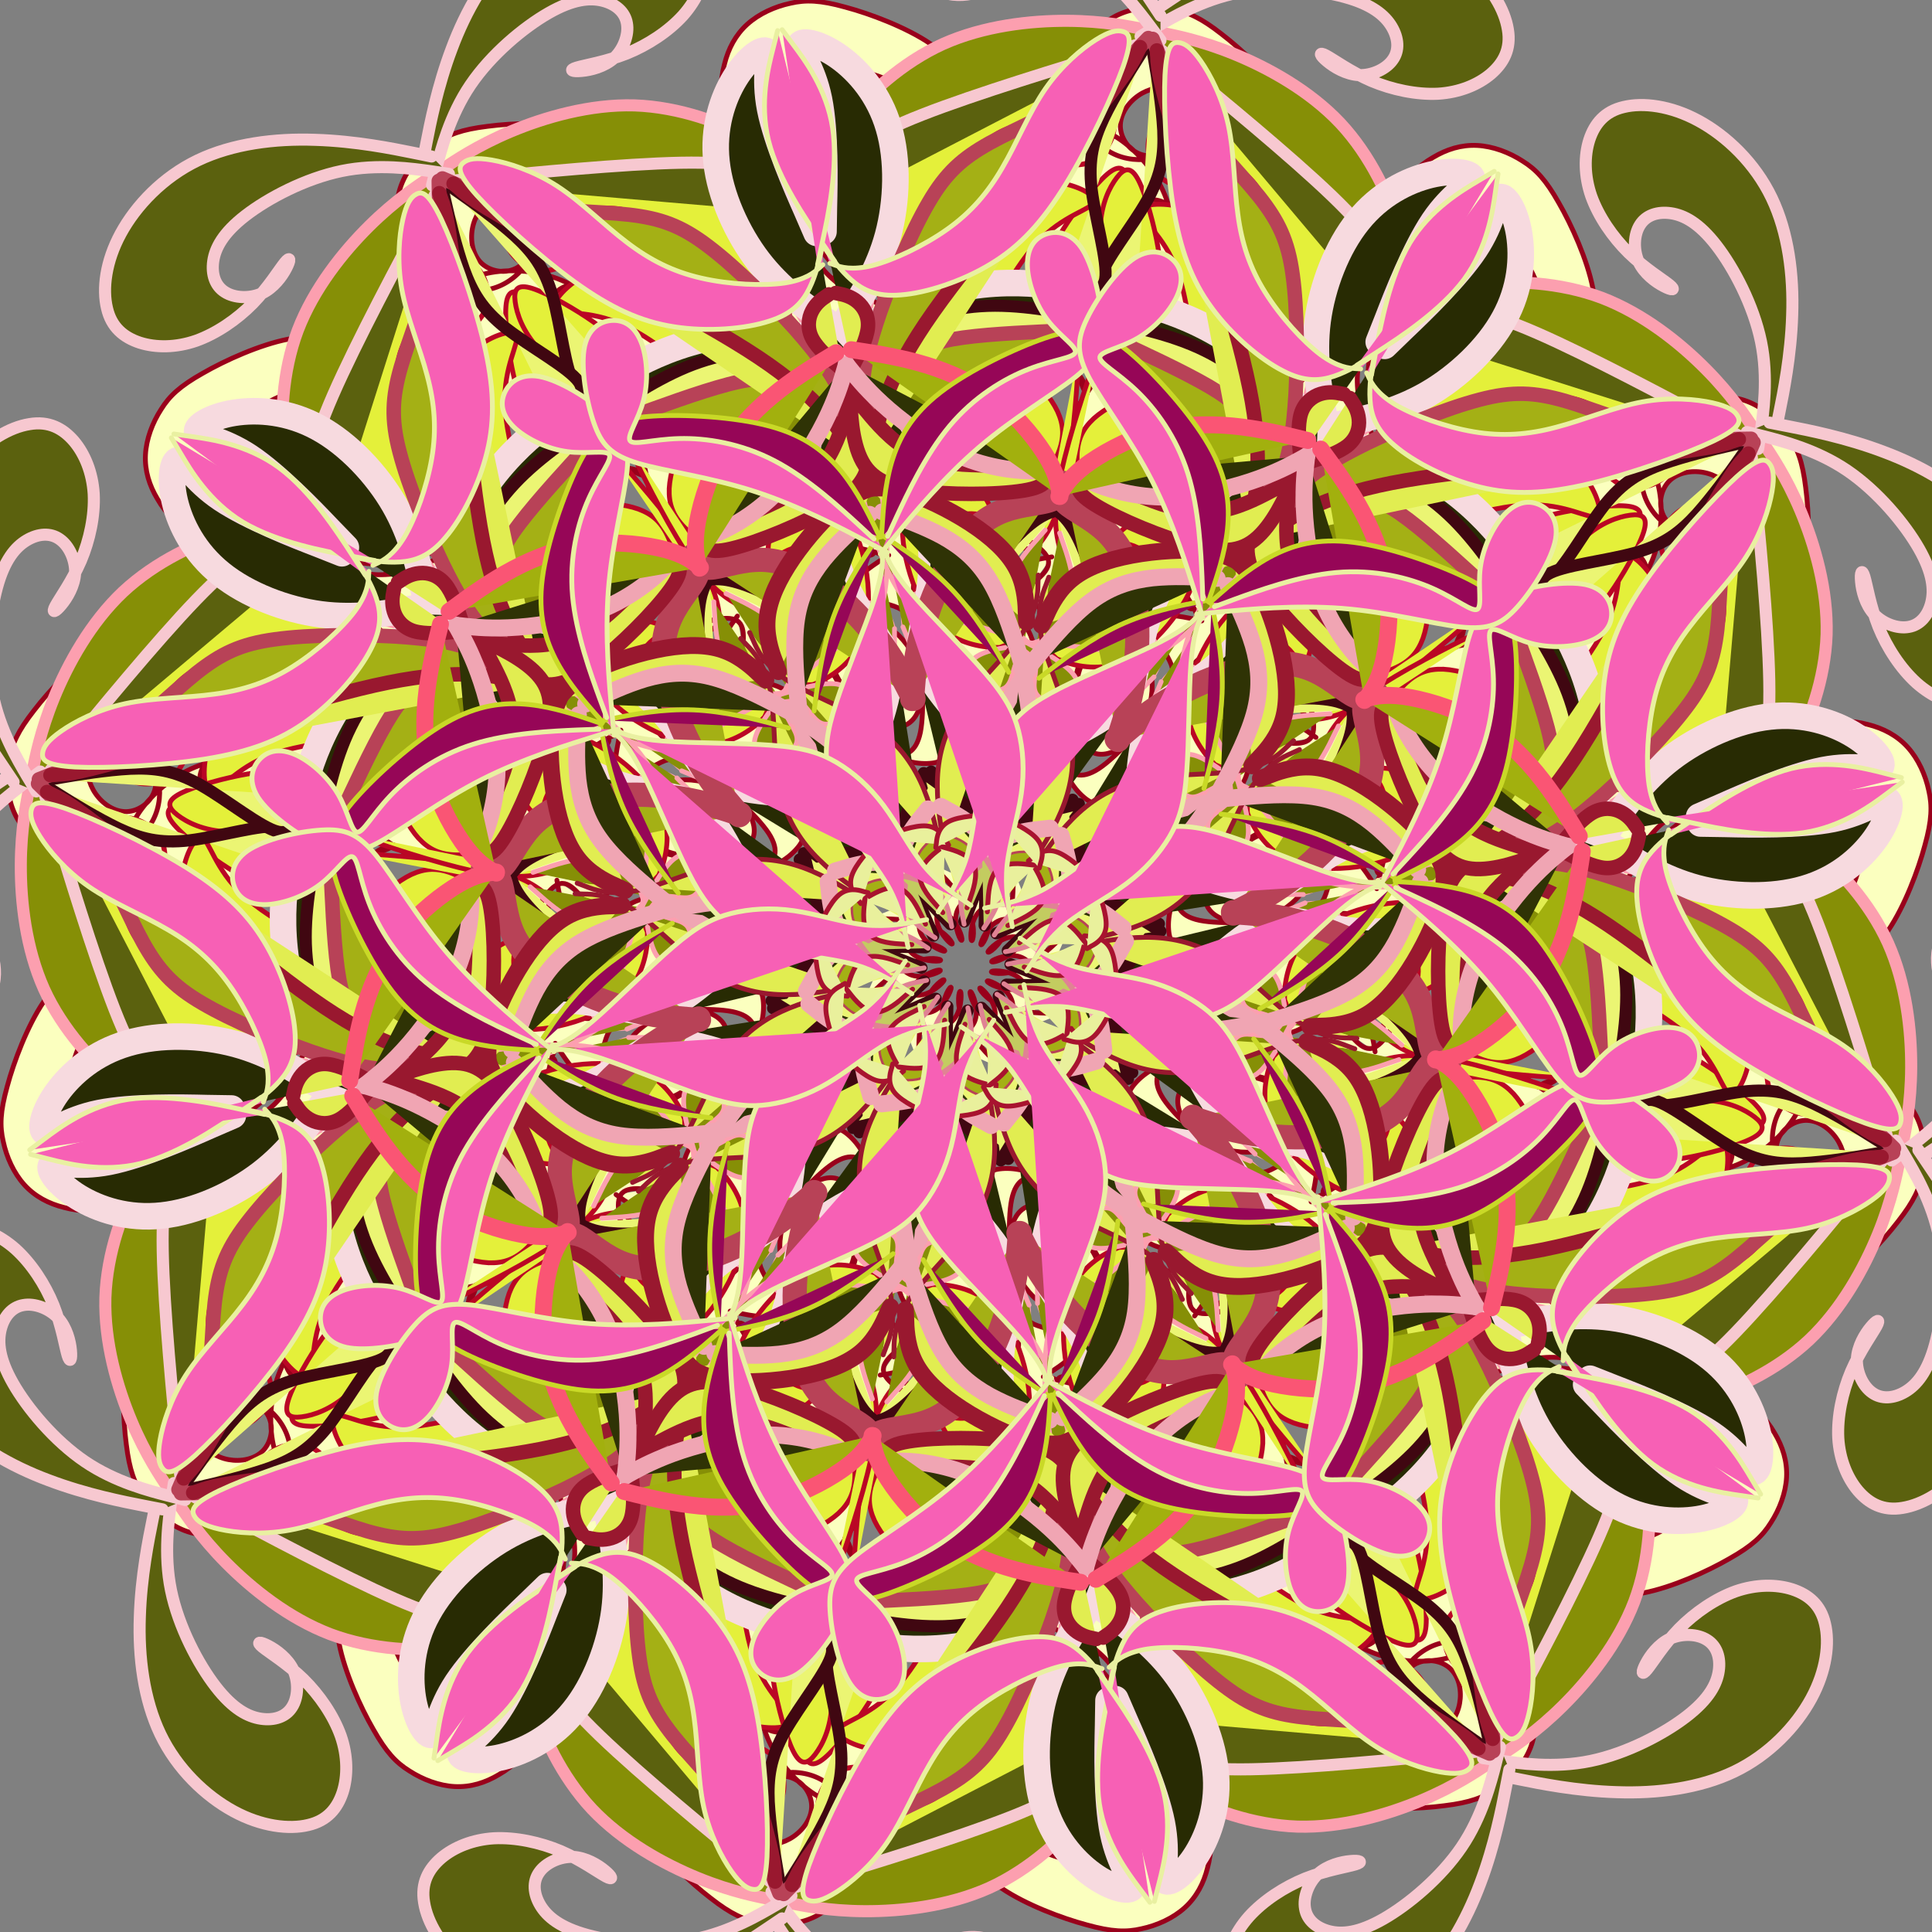
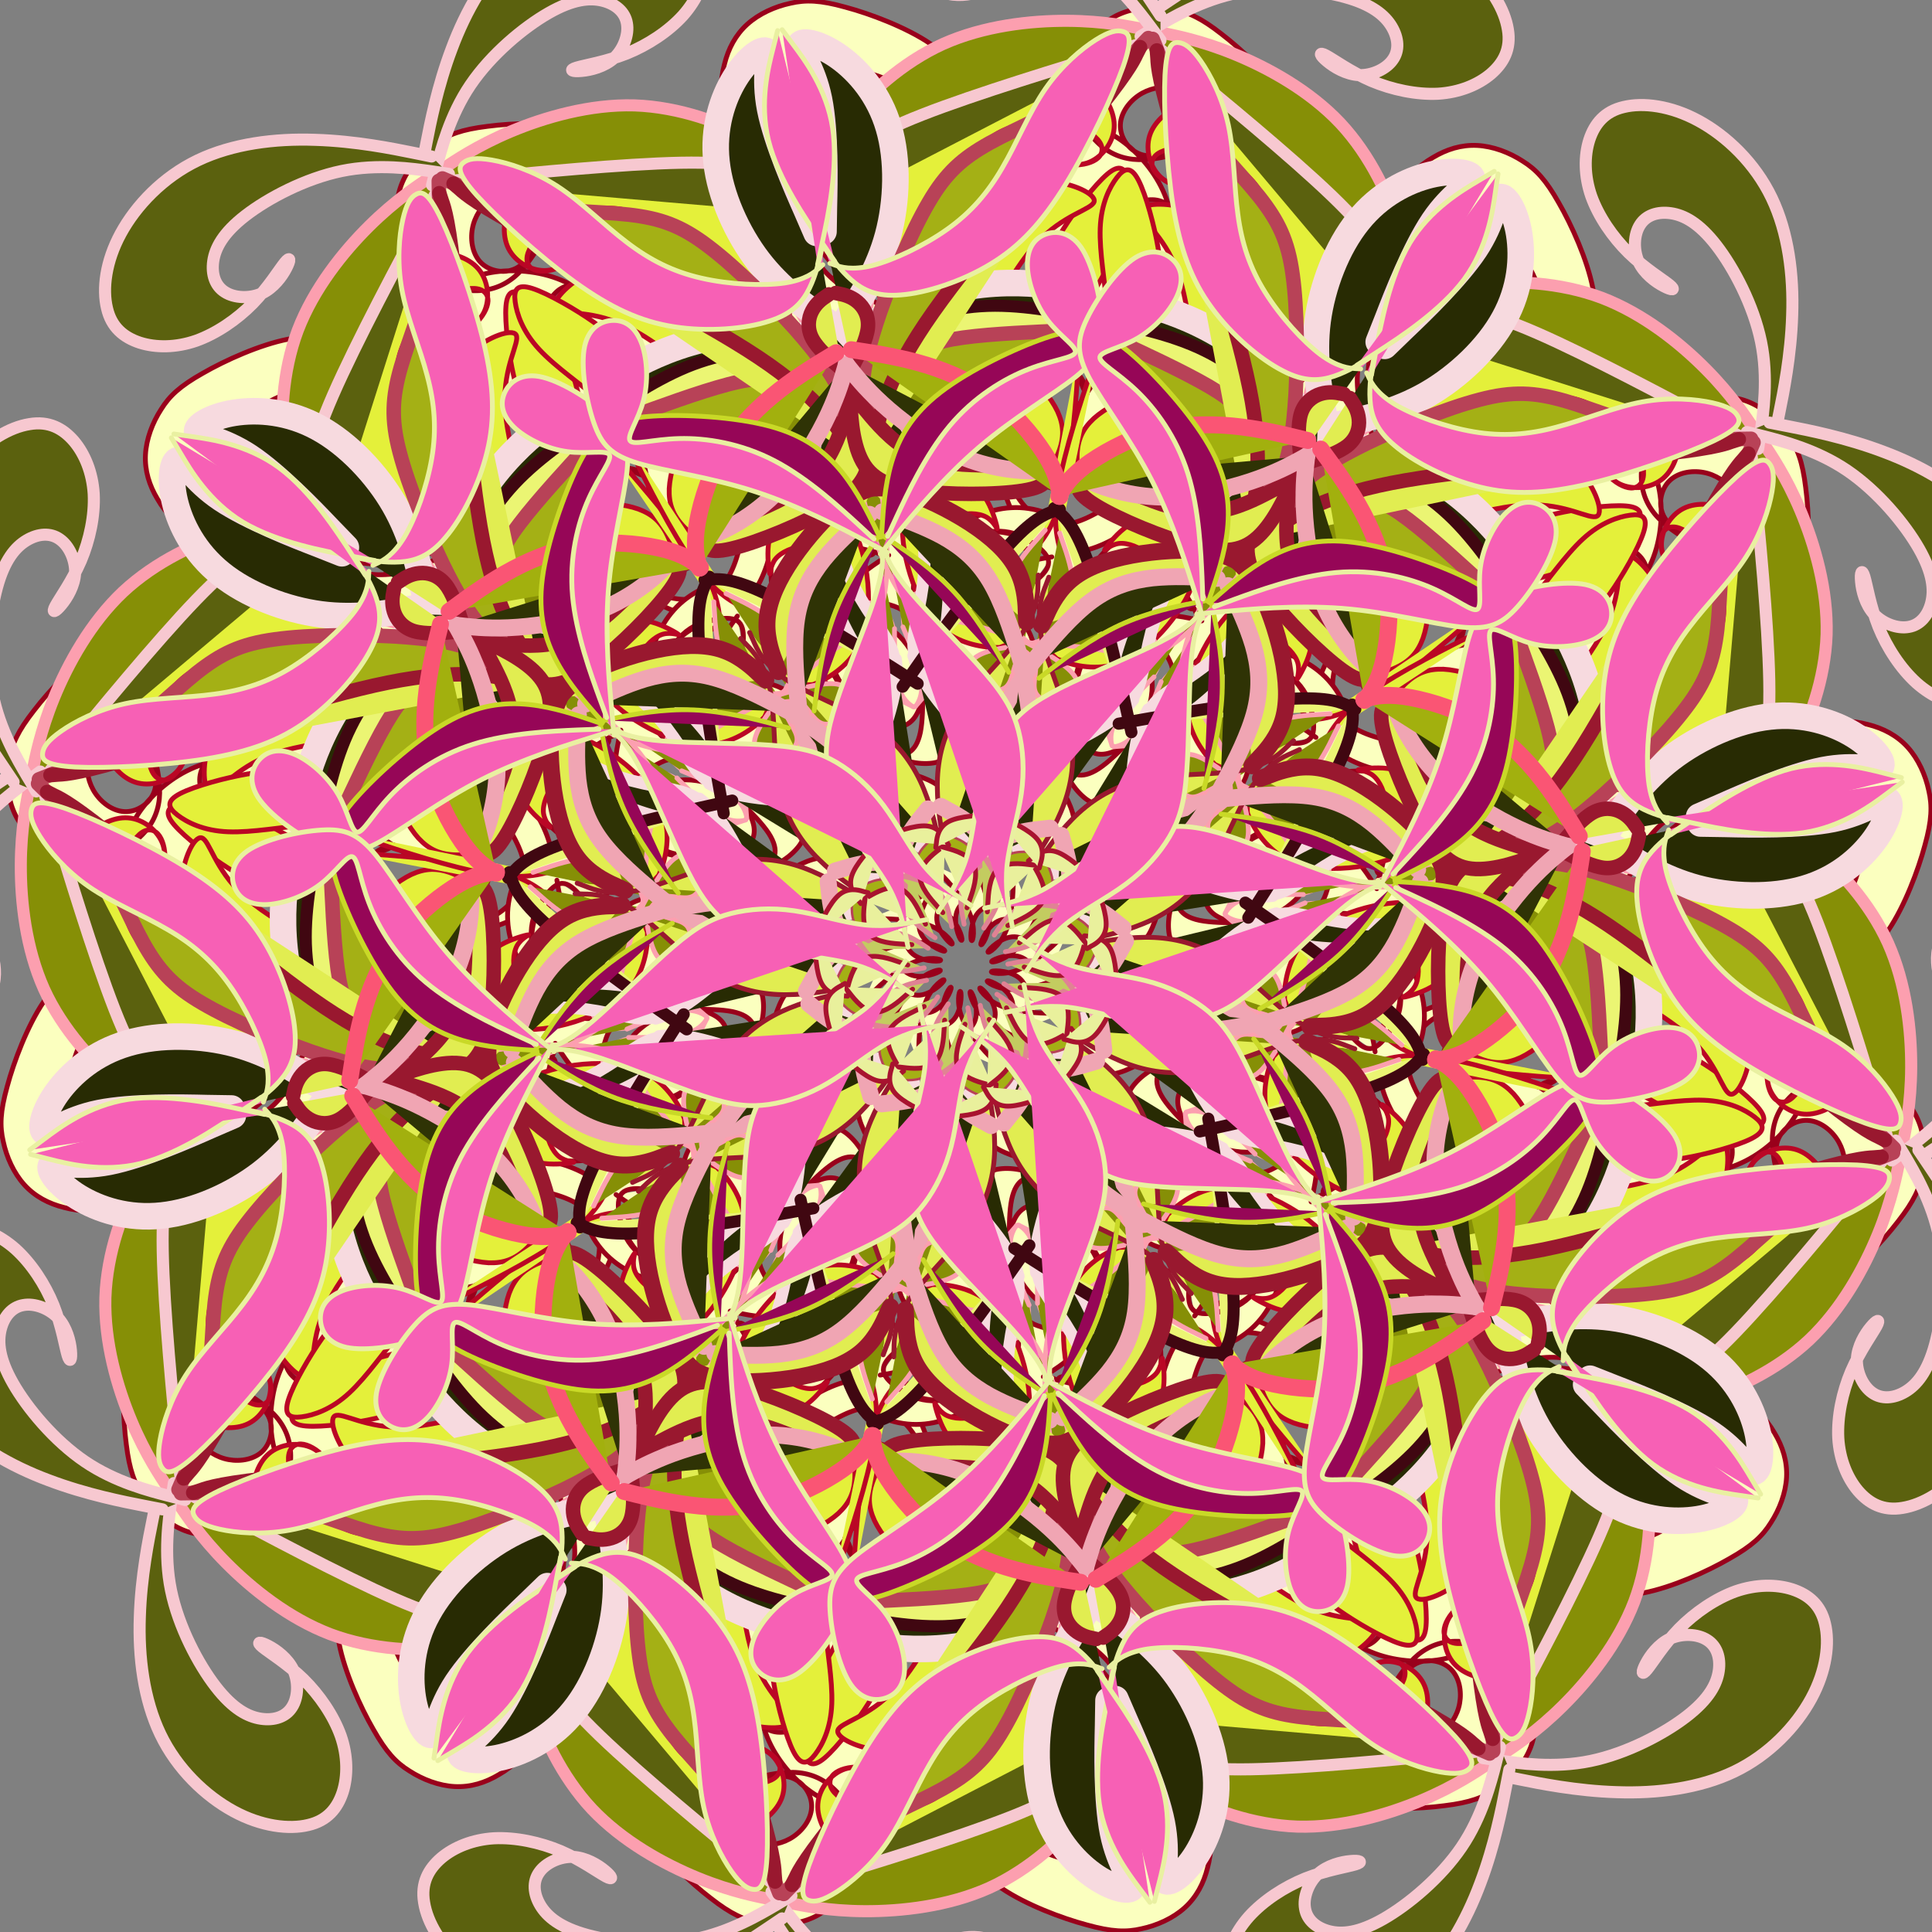
<svg xmlns="http://www.w3.org/2000/svg" xmlns:xlink="http://www.w3.org/1999/xlink" width="700" class="" height="700" viewBox="-50 -50 800 800">
  <rect x="-50" y="-50" width="800" height="800" fill="#808080" stroke="none" />
  <style>symbol{overflow: visible;}</style>
  <defs>
    <symbol id="fig1">
      <path d="M-149.6,-239.7L-154.5,-242.7C-159.5,-245.6,-169.3,-251.5,-175.3,-253.5C-181.3,-255.5,-183.5,-253.6,-184.5,-250.4C-185.6,-247.2,-185.6,-242.7,-182.8,-240.1C-180,-237.6,-174.4,-237.1,-171.6,-237.6C-168.8,-238.1,-168.8,-239.7,-170,-238.7C-171.2,-237.6,-173.6,-233.9,-177.9,-232C-182.1,-230.1,-188.3,-230.1,-194.3,-232.9C-200.3,-235.7,-206.1,-241.3,-209.6,-249.1C-213.1,-256.8,-214.1,-266.7,-212.7,-273.6C-211.2,-280.5,-207.2,-284.5,-199.6,-286.5C-192,-288.5,-180.8,-288.5,-171.1,-285.3C-161.3,-282.1,-153.1,-275.7,-149.6,-270.4C-146.1,-265.1,-147.5,-260.8,-150.3,-258.5C-153.1,-256.3,-157.3,-256,-161.7,-258.5C-166.1,-261.1,-170.7,-266.4,-169.9,-267.3C-169.1,-268.3,-162.9,-264.8,-158,-262.8C-153.1,-260.8,-149.3,-260.3,-146.4,-260.9C-143.5,-261.6,-141.3,-263.5,-139.9,-270.5C-138.4,-277.6,-137.6,-289.9,-139.2,-299.1C-140.8,-308.3,-144.8,-314.4,-148.8,-318.5C-152.8,-322.7,-156.8,-324.8,-162.5,-325.9C-168.3,-326.9,-175.7,-326.9,-181.9,-325.6C-188,-324.3,-192.8,-321.6,-196.7,-318.1C-200.5,-314.7,-203.5,-310.4,-204.4,-305.3C-205.3,-300.3,-204.3,-294.4,-200.5,-290.9C-196.8,-287.5,-190.4,-286.4,-185.6,-289.3C-180.8,-292.3,-177.6,-299.2,-176,-301.9C-174.4,-304.5,-174.4,-302.9,-176.4,-299.1C-178.4,-295.2,-182.4,-289.1,-187.3,-285.1C-192.3,-281.1,-198.1,-279.2,-205.3,-279.7C-212.5,-280.3,-221.1,-283.2,-226.5,-288.1C-232,-293.1,-234.4,-300,-235.3,-306.7C-236.3,-313.3,-235.7,-319.7,-232.9,-325.6C-230.1,-331.5,-225.1,-336.8,-219.7,-340.5C-214.4,-344.3,-208.8,-346.4,-198.1,-347.7C-187.5,-349.1,-171.7,-349.6,-159.9,-347.2C-148,-344.8,-140,-339.5,-134.5,-334.9C-129.1,-330.4,-126.1,-326.7,-124.7,-322.7C-123.2,-318.7,-123.2,-314.4,-125.3,-310.8C-127.5,-307.2,-131.7,-304.3,-137.2,-302.8C-142.7,-301.3,-149.3,-301.3,-152.7,-304.1C-156,-306.9,-156,-312.5,-152.1,-315.1C-148.3,-317.6,-140.5,-317.1,-140.7,-318C-140.8,-318.9,-148.8,-321.3,-154.7,-320.7C-160.5,-320,-164.3,-316.3,-166,-311.9C-167.7,-307.5,-167.5,-302.4,-164.9,-298.4C-162.4,-294.4,-157.6,-291.5,-151.3,-289.7C-145.1,-288,-137.3,-287.5,-130.5,-290C-123.7,-292.5,-117.9,-298.1,-114.5,-304.9C-111.2,-311.7,-110.4,-319.7,-113.2,-325.6C-116,-331.5,-122.4,-335.2,-128.1,-337.2C-133.9,-339.2,-138.9,-339.5,-142.3,-337.6C-145.6,-335.7,-147.2,-331.7,-146.9,-328.1C-146.7,-324.5,-144.5,-321.3,-142,-319.6C-139.5,-317.9,-136.5,-317.6,-137.6,-318.8C-138.7,-320,-143.7,-322.7,-146.1,-327.5C-148.5,-332.3,-148.3,-339.2,-142.4,-343.1C-136.5,-346.9,-125.1,-347.7,-117.6,-343.7C-110.1,-339.7,-106.7,-330.9,-104.9,-319.5C-103.2,-308,-103.2,-293.9,-104.1,-284.3C-105.1,-274.7,-106.9,-269.6,-111.6,-263.5C-116.3,-257.3,-123.7,-250.1,-132,-246.4C-140.3,-242.7,-149.3,-242.4,-156,-244.4C-162.7,-246.4,-166.9,-250.7,-169.1,-254.5C-171.2,-258.4,-171.2,-261.9,-170,-264.7C-168.8,-267.5,-166.4,-269.6,-162.5,-270.7C-158.7,-271.7,-153.3,-271.7,-149.9,-269.7C-146.4,-267.7,-144.8,-263.7,-145.2,-260.5C-145.6,-257.3,-148,-254.9,-151.3,-254.4C-154.7,-253.9,-158.9,-255.2,-158.3,-256.1C-157.6,-257.1,-152,-257.6,-147.7,-260.5C-143.5,-263.5,-140.5,-268.8,-143.1,-273.3C-145.6,-277.9,-153.6,-281.6,-159.7,-282.1C-165.9,-282.7,-170.1,-280,-172.7,-274.9C-175.2,-269.9,-176,-262.4,-174.7,-256.4C-173.3,-250.4,-169.9,-245.9,-162.8,-242.8C-155.7,-239.7,-145.1,-238.1,-134.7,-232.5C-124.3,-226.9,-114.1,-217.3,-109.2,-208.5C-104.3,-199.7,-104.5,-191.7,-108.9,-186.8C-113.3,-181.9,-121.9,-180,-129.3,-181.5C-136.8,-182.9,-143.2,-187.7,-146,-192.8C-148.8,-197.9,-148,-203.2,-145.1,-205.2C-142.1,-207.2,-137.1,-205.9,-134.3,-204.5C-131.5,-203.2,-130.9,-201.9,-135.1,-203.6C-139.2,-205.3,-148,-210.1,-152.9,-209.1C-157.9,-208,-158.9,-201.1,-156.5,-193.2C-154.1,-185.3,-148.3,-176.5,-142.4,-170.9C-136.5,-165.3,-130.7,-162.9,-124.4,-162.8C-118.1,-162.7,-111.5,-164.8,-107.5,-173.6C-103.5,-182.4,-102.1,-197.9,-104.9,-210.3C-107.7,-222.7,-114.7,-232,-123.5,-236.1C-132.3,-240.3,-142.9,-239.2,-150.5,-240.4C-158.1,-241.6,-162.7,-245.1,-156.4,-240.5C-150.1,-236,-133.1,-223.5,-123.7,-214C-114.4,-204.5,-112.8,-198.1,-113.1,-194.3C-113.3,-190.4,-115.5,-189.1,-118.9,-189.1C-122.4,-189.1,-127.2,-190.4,-129.6,-193.9C-132,-197.3,-132,-202.9,-133.2,-206.9C-134.4,-210.9,-136.8,-213.3,-140.4,-214.8C-144,-216.3,-148.8,-216.8,-152.4,-215.7C-156,-214.7,-158.4,-212,-160,-206.8C-161.6,-201.6,-162.4,-193.9,-161.7,-187.6C-161.1,-181.3,-158.9,-176.5,-152.8,-170.5C-146.7,-164.5,-136.5,-157.3,-127.5,-154C-118.4,-150.7,-110.4,-151.2,-104.8,-154.5C-99.2,-157.9,-96,-164,-93.5,-174.4C-90.9,-184.8,-89.1,-199.5,-89.5,-209.6C-89.9,-219.7,-92.5,-225.3,-97.1,-230.3C-101.6,-235.2,-108,-239.5,-116.7,-240.9C-125.3,-242.4,-136.3,-241.1,-136.4,-242.3C-136.5,-243.5,-125.9,-247.2,-118.8,-249.1C-111.7,-250.9,-108.3,-250.9,-105.6,-249.7C-102.9,-248.5,-101.1,-246.1,-96.4,-238C-91.7,-229.9,-84.3,-216,-81.1,-202.9C-77.9,-189.9,-78.9,-177.6,-81.9,-167.9C-84.8,-158.1,-89.6,-150.9,-95.7,-146.9C-101.9,-142.9,-109.3,-142.1,-122.3,-147.6C-135.2,-153.1,-153.6,-164.8,-163.6,-177.3C-173.6,-189.9,-175.2,-203.2,-173.7,-213.2C-172.3,-223.2,-167.7,-229.9,-166.8,-235.7C-165.9,-241.6,-168.5,-246.7,-169.9,-249.2L-171.2,-251.7" fill="#fbffbf" stroke="#99001b" stroke-width="2" stroke-linecap="round" />
    </symbol>
    <symbol id="fig2">
      <path d="M-32,-170.1L-35.5,-167.9C-38.9,-165.6,-45.9,-161.1,-50.4,-153.9C-54.9,-146.7,-57.1,-136.8,-56.1,-128.9C-55.2,-121.1,-51.2,-115.2,-46.7,-111.6C-42.1,-108,-37.1,-106.7,-33.9,-110.7C-30.7,-114.7,-29.3,-124,-31.3,-127.9C-33.3,-131.7,-38.7,-130.1,-41.3,-130.3C-44,-130.4,-44,-132.3,-43.3,-134.4C-42.7,-136.5,-41.3,-138.9,-38.9,-140.1C-36.5,-141.3,-33.1,-141.3,-29.1,-138C-25.1,-134.7,-20.5,-128,-18.8,-121.5C-17.1,-114.9,-18.1,-108.5,-20.3,-104.5C-22.4,-100.5,-25.6,-98.9,-29.5,-98.8C-33.3,-98.7,-37.9,-100,-43.6,-105.6C-49.3,-111.2,-56.3,-121.1,-59.1,-130.8C-61.9,-140.5,-60.5,-150.1,-58,-156.5C-55.5,-162.9,-51.7,-166.1,-47.5,-167.9C-43.2,-169.6,-38.4,-169.9,-38.4,-170.8C-38.4,-171.7,-43.2,-173.3,-48.3,-173.2C-53.3,-173.1,-58.7,-171.2,-62.8,-167.6C-66.9,-164,-69.9,-158.7,-71.5,-152.9C-73.1,-147.2,-73.3,-141.1,-68.4,-130.9C-63.5,-120.8,-53.3,-106.7,-46.1,-98.5C-38.9,-90.4,-34.7,-88.3,-30.1,-87.6C-25.6,-86.9,-20.8,-87.7,-18.9,-96.7C-17.1,-105.6,-18.1,-122.7,-20,-132.9C-21.9,-143.2,-24.5,-146.7,-28.3,-148.4C-32,-150.1,-36.8,-150.1,-36.3,-153.6C-35.7,-157.1,-29.9,-164,-32.8,-168.3C-35.7,-172.5,-47.5,-174.1,-56.4,-171.2C-65.3,-168.3,-71.5,-160.8,-74.4,-158.7C-77.3,-156.5,-77.1,-159.7,-73.7,-165.2C-70.4,-170.7,-64,-178.4,-55.3,-182.5C-46.7,-186.7,-35.7,-187.2,-28.9,-184C-22.1,-180.8,-19.5,-173.9,-19.6,-168.4C-19.7,-162.9,-22.7,-158.9,-21.5,-154.3C-20.3,-149.6,-14.9,-144.3,-11.5,-137.5C-8,-130.7,-6.4,-122.4,-5.6,-114C-4.8,-105.6,-4.8,-97.1,-6,-91.7C-7.2,-86.4,-9.6,-84.3,-15.1,-83.9C-20.5,-83.5,-29.1,-84.8,-39.9,-92.8C-50.7,-100.8,-63.7,-115.5,-70.8,-127.3C-77.9,-139.2,-78.9,-148.3,-77.6,-154.9C-76.3,-161.6,-72.5,-165.9,-71.2,-170.9C-69.9,-176,-70.9,-181.9,-72.8,-184.3C-74.7,-186.7,-77.3,-185.6,-79.3,-177.2C-81.3,-168.8,-82.7,-153.1,-73.7,-132.5C-64.8,-112,-45.6,-86.7,-31.9,-71.6C-18.1,-56.5,-9.9,-51.7,-5.2,-47.7C-0.5,-43.7,0.5,-40.5,0.3,-37.9C0,-35.2,-1.6,-33.1,-3.9,-32.3C-6.1,-31.5,-9.1,-32,-10.8,-33.9C-12.5,-35.7,-13.1,-38.9,-13.5,-39.7C-13.9,-40.5,-14.1,-38.9,-13.7,-36.9C-13.3,-34.9,-12.3,-32.5,-10.1,-31.1C-8,-29.6,-4.8,-29.1,-3.5,-35.2C-2.1,-41.3,-2.7,-54.1,-4.5,-62.4C-6.4,-70.7,-9.6,-74.4,-16,-77.2C-22.4,-80,-32,-81.9,-37.9,-85.6C-43.7,-89.3,-45.9,-94.9,-46.9,-97.7L-48,-100.5" fill="#fbffbf" stroke="#99001b" stroke-width="2" stroke-linecap="round" />
    </symbol>
    <symbol id="fig3">
      <path d="M-0.8,-34.9L-3.6,-32.5C-6.4,-30.1,-12,-25.3,-12.1,-20.1C-12.3,-14.9,-6.9,-9.3,-5.9,-9.1C-4.8,-8.8,-8,-13.9,-14.4,-16.5C-20.8,-19.2,-30.4,-19.5,-35.2,-19.6L-40,-19.7" fill="#fbffbf" stroke="#99001b" stroke-width="2" stroke-linecap="round" />
    </symbol>
    <symbol id="fig4">
      <path d="M97.6,-220.5L99.3,-233.7C101.1,-246.9,104.5,-273.3,104,-289.3C103.5,-305.3,98.9,-310.9,91.2,-313.6C83.5,-316.3,72.5,-316,72.1,-312.7C71.7,-309.3,81.9,-302.9,87.5,-287.7C93.1,-272.5,94.1,-248.5,96.5,-236.5C98.9,-224.5,102.7,-224.5,107.3,-229.2C112,-233.9,117.6,-243.2,121.5,-257.7C125.3,-272.3,127.5,-292,126.3,-304.9C125.1,-317.9,120.5,-324,114.8,-328.7C109.1,-333.3,102.1,-336.5,95.9,-337.9C89.6,-339.2,84,-338.7,80.7,-337.1C77.3,-335.5,76.3,-332.8,77.5,-330.1C78.7,-327.5,82.1,-324.8,86.3,-323.3C90.4,-321.9,95.2,-321.6,94,-321.7C92.8,-321.9,85.6,-322.4,80.9,-326.4C76.3,-330.4,74.1,-337.9,76.1,-344C78.1,-350.1,84.3,-354.9,90.7,-357.5C97.1,-360,103.7,-360.3,109.5,-359.2C115.2,-358.1,120,-355.7,128.4,-346.1C136.8,-336.5,148.8,-319.7,154.8,-306.1C160.8,-292.5,160.8,-282.1,158.4,-272.8C156,-263.5,151.2,-255.2,140.7,-244.1C130.1,-233.1,113.9,-219.2,97.7,-208.8C81.6,-198.4,65.6,-191.5,56.7,-192.8C47.7,-194.1,45.9,-203.7,46,-210.8C46.1,-217.9,48.3,-222.4,52.9,-226.7C57.6,-230.9,64.8,-234.9,69.7,-233.6C74.7,-232.3,77.3,-225.6,77.9,-221.2C78.4,-216.8,76.8,-214.7,75.1,-213.5C73.3,-212.3,71.5,-212,72.9,-213.1C74.4,-214.1,79.2,-216.5,82.4,-220.1C85.6,-223.7,87.2,-228.5,86,-234.7C84.8,-240.8,80.8,-248.3,74.3,-251.3C67.7,-254.4,58.7,-253.1,54.4,-256.5C50.1,-260,50.7,-268.3,48,-274.5C45.3,-280.8,39.5,-285.1,37.1,-289.3C34.7,-293.6,35.7,-297.9,40.4,-305.3C45.1,-312.8,53.3,-323.5,58.5,-327.9C63.7,-332.3,65.9,-330.4,67.2,-325.6C68.5,-320.8,69.1,-313.1,65.6,-303.6C62.1,-294.1,54.7,-282.9,50.9,-275.1C47.2,-267.2,47.2,-262.7,47.2,-260.4L47.2,-258.1" fill="#e4f03a" stroke="#ba0625" stroke-width="2" stroke-linecap="round" />
    </symbol>
    <symbol id="fig5">
      <path d="M47.2,-258.1L46.4,-246.8C45.6,-235.5,44,-212.8,40.5,-197.7C37.1,-182.7,31.7,-175.2,25.5,-169.7C19.2,-164.3,12,-160.8,5.2,-160C-1.6,-159.2,-8,-161.1,-11.3,-164.7C-14.7,-168.3,-14.9,-173.6,-13.5,-177.7C-12,-181.9,-8.8,-184.8,-4.5,-186.3C-0.3,-187.7,5.1,-187.7,8.4,-185.9C11.7,-184,13.1,-180.3,12.9,-181.3C12.8,-182.4,11.2,-188.3,8.8,-192.5C6.4,-196.8,3.2,-199.5,-1.6,-200.9C-6.4,-202.4,-12.8,-202.7,-17.5,-200.4C-22.1,-198.1,-25.1,-193.3,-26,-186.5C-26.9,-179.7,-25.9,-170.9,-23.1,-162C-20.3,-153.1,-15.7,-144,-8.8,-138.7C-1.9,-133.3,7.5,-131.7,13.5,-131.9C19.5,-132,22.1,-133.9,20.1,-133.7C18.1,-133.6,11.5,-131.5,6.5,-127.6C1.6,-123.7,-1.6,-118.1,-3.5,-110C-5.3,-101.9,-5.9,-91.2,-3.6,-82.3C-1.3,-73.3,3.7,-66.1,6.3,-62.5L8.8,-58.9" fill="#e4f03a" stroke="#ba0625" stroke-width="2" stroke-linecap="round" />
    </symbol>
    <symbol id="fig6">
      <path d="M14.4,-62.1L12.4,-64.8C10.4,-67.5,6.4,-72.8,4.4,-78.3C2.4,-83.7,2.4,-89.3,5.3,-95.7C8.3,-102.1,14.1,-109.3,17.1,-112.9L20,-116.5" fill="#868f06" stroke="#fc9faf" stroke-width="2" stroke-linecap="round" />
    </symbol>
    <symbol id="fig7">
      <path d="M23.2,-129.3L21.9,-131.2C20.5,-133.1,17.9,-136.8,16.5,-142C15.2,-147.2,15.2,-153.9,18.1,-160.5C21.1,-167.2,26.9,-173.9,29.9,-177.2L32.8,-180.5" fill="#868f06" stroke="#fc9faf" stroke-width="2" stroke-linecap="round" />
    </symbol>
    <symbol id="fig8">
-       <path d="M28.8,-130.1L27.2,-129.7C25.6,-129.3,22.4,-128.5,20.8,-125.5C19.2,-122.4,19.2,-117.1,16,-115.1C12.8,-113.1,6.4,-114.4,3.2,-117.5C0,-120.5,0,-125.3,4.7,-128.3C9.3,-131.2,18.7,-132.3,23.3,-132.8L28,-133.3" fill="#868f06" stroke="#fc9faf" stroke-width="2" stroke-linecap="round" />
+       <path d="M28.8,-130.1C25.6,-129.3,22.4,-128.5,20.8,-125.5C19.2,-122.4,19.2,-117.1,16,-115.1C12.8,-113.1,6.4,-114.4,3.2,-117.5C0,-120.5,0,-125.3,4.7,-128.3C9.3,-131.2,18.7,-132.3,23.3,-132.8L28,-133.3" fill="#868f06" stroke="#fc9faf" stroke-width="2" stroke-linecap="round" />
    </symbol>
    <symbol id="fig9">
      <path d="M28,-133.3L22.4,-135.2C16.8,-137.1,5.6,-140.8,-2.5,-142.5C-10.7,-144.3,-15.7,-144,-18.9,-142.1C-22.1,-140.3,-23.5,-136.8,-24.5,-137.6C-25.6,-138.4,-26.4,-143.5,-25.6,-147.3C-24.8,-151.2,-22.4,-153.9,-18.1,-155.3C-13.9,-156.8,-7.7,-157.1,-0.1,-153.3C7.5,-149.6,16.5,-141.9,21.1,-138L25.6,-134.1" fill="#868f06" stroke="#fc9faf" stroke-width="2" stroke-linecap="round" />
    </symbol>
    <symbol id="fig10">
      <path d="M-29.6,-139.7L-29.6,-134.8C-29.6,-129.9,-29.6,-120,-27.5,-114.3C-25.3,-108.5,-21.1,-106.9,-21.7,-107.3C-22.4,-107.7,-28,-110.1,-32.7,-113.7C-37.3,-117.3,-41.1,-122.1,-40.3,-129.2C-39.5,-136.3,-34.1,-145.6,-32.9,-160.9C-31.7,-176.3,-34.7,-197.6,-37.6,-209.5C-40.5,-221.3,-43.5,-223.7,-46.8,-224.3C-50.1,-224.8,-53.9,-223.5,-55.5,-220.1C-57.1,-216.8,-56.5,-211.5,-53.9,-207.5C-51.2,-203.5,-46.4,-200.8,-48.1,-199.1C-49.9,-197.3,-58.1,-196.5,-64.5,-196.7C-70.9,-196.8,-75.5,-197.9,-78.4,-199.9C-81.3,-201.9,-82.7,-204.8,-83.3,-209.7C-84,-214.7,-84,-221.6,-82.9,-226C-81.9,-230.4,-79.7,-232.3,-75.5,-234.9C-71.2,-237.6,-64.8,-241.1,-59.1,-242.1C-53.3,-243.2,-48.3,-241.9,-46.7,-241.2C-45.1,-240.5,-46.9,-240.5,-52.7,-246.8C-58.4,-253.1,-68,-265.6,-72.8,-275.7C-77.6,-285.9,-77.6,-293.6,-75.9,-301.1C-74.1,-308.5,-70.7,-315.7,-68.9,-319.3L-67.2,-322.9" fill="#868f06" stroke="#fc9faf" stroke-width="2" stroke-linecap="round" />
    </symbol>
    <symbol id="fig11">
      <path d="M-272,-184.5L-274.1,-188.3C-276.3,-192,-280.5,-199.5,-282.3,-212.9C-284,-226.4,-283.2,-245.9,-276.7,-263.2C-270.1,-280.5,-257.9,-295.7,-247.1,-306.4C-236.3,-317.1,-226.9,-323.2,-222.3,-326.3L-217.6,-329.3" fill="#868f06" stroke="#fc9faf" stroke-width="5" stroke-linecap="round" />
    </symbol>
    <symbol id="fig12">
      <path d="M178.4,-262.9L181.2,-264.7C184,-266.4,189.6,-269.9,197.2,-271.2C204.8,-272.5,214.4,-271.7,236.4,-262.1C258.4,-252.5,292.8,-234.1,310,-224.9L327.2,-215.7" fill="#5b610e" stroke="#f7c8d0" stroke-width="5" stroke-linecap="round" />
    </symbol>
    <symbol id="fig13">
      <path d="M328,-214.1L329.1,-221.5C330.1,-228.8,332.3,-243.5,329.2,-258.5C326.1,-273.6,317.9,-289.1,310.7,-298.4C303.5,-307.7,297.3,-310.9,291.9,-311.7C286.4,-312.5,281.6,-310.9,279.1,-306.9C276.5,-302.9,276.3,-296.5,278.5,-291.6C280.8,-286.7,285.6,-283.2,288.9,-281.5C292.3,-279.7,294.1,-279.7,291.3,-282C288.5,-284.3,281.1,-288.8,274.4,-295.3C267.7,-301.9,261.9,-310.4,258.9,-318.8C256,-327.2,256,-335.5,258.1,-342.1C260.3,-348.8,264.5,-353.9,272.4,-355.7C280.3,-357.6,291.7,-356.3,303.3,-350C314.9,-343.7,326.7,-332.5,333.6,-318.1C340.5,-303.7,342.7,-286.1,342.1,-269.5C341.6,-252.8,338.4,-237.1,336.8,-229.2L335.2,-221.3" fill="#5b610e" stroke="#f7c8d0" stroke-width="5" stroke-linecap="round" />
    </symbol>
    <symbol id="fig14">
      <path d="M-258.4,-170.9L-268,-174.7C-277.6,-178.4,-296.8,-185.9,-308.3,-193.6C-319.7,-201.3,-323.5,-209.3,-326,-209.5C-328.5,-209.6,-329.9,-201.9,-327.6,-192.3C-325.3,-182.7,-319.5,-171.2,-308.5,-162.4C-297.6,-153.6,-281.6,-147.5,-267.1,-145.6C-252.5,-143.7,-239.5,-146.1,-232.9,-147.3L-226.4,-148.5" fill="#282b03" stroke="#f7dadf" stroke-width="11" stroke-linecap="round" />
    </symbol>
    <symbol id="fig15">
      <path d="M-220,-146.1L-226.3,-141.3C-232.5,-136.5,-245.1,-126.9,-254.3,-115.3C-263.5,-103.7,-269.3,-90.1,-272.3,-80.4C-275.2,-70.7,-275.2,-64.8,-275.2,-61.9L-275.2,-58.9" fill="#282b03" stroke="#f7dadf" stroke-width="11" stroke-linecap="round" />
    </symbol>
    <symbol id="fig16">
      <path d="M-215.2,-147.7L-209.9,-140C-204.5,-132.3,-193.9,-116.8,-182.5,-104.8C-171.2,-92.8,-159.2,-84.3,-147.2,-79.6C-135.2,-74.9,-123.2,-74.1,-116.3,-71.7C-109.3,-69.3,-107.5,-65.3,-108.3,-62.7C-109.1,-60,-112.5,-58.7,-122.3,-60.5C-132,-62.4,-148,-67.5,-163.5,-77.9C-178.9,-88.3,-193.9,-104,-203.7,-117.2C-213.6,-130.4,-218.4,-141.1,-220.8,-146.4L-223.2,-151.7" fill="#282b03" stroke="#f7dadf" stroke-width="5" stroke-linecap="round" />
    </symbol>
    <symbol id="fig17">
      <path d="M-110.4,-69.3L-108.7,-67.9C-106.9,-66.4,-103.5,-63.5,-98.8,-55.7C-94.1,-48,-88.3,-35.5,-83.1,-28.1C-77.9,-20.8,-73.3,-18.7,-67.2,-18.5C-61.1,-18.4,-53.3,-20.3,-49.5,-21.2L-45.6,-22.1" fill="#282b03" stroke="#f7dadf" stroke-width="5" stroke-linecap="round" />
    </symbol>
    <symbol id="fig18">
-       <path d="M-14.4,-80.5L-16.8,-76.7C-19.2,-72.8,-24,-65.1,-26.7,-58.7C-29.3,-52.3,-29.9,-47.2,-26.1,-40.5C-22.4,-33.9,-14.4,-25.6,-10.4,-21.5L-6.4,-17.3" fill="#ebf573" stroke="#400711" stroke-width="5" stroke-linecap="round" />
-     </symbol>
+       </symbol>
    <symbol id="fig19">
      <path d="M245.6,-52.5L247.2,-54.7C248.8,-56.8,252,-61.1,253.6,-70.7C255.2,-80.3,255.2,-95.2,250.1,-110.1C245.1,-125.1,234.9,-140,229.9,-147.5L224.8,-154.9" fill="#ebf573" stroke="#400711" stroke-width="5" stroke-linecap="round" />
    </symbol>
    <symbol id="fig20">
      <path d="M230.4,-168.5L229.3,-167.3C228.3,-166.1,226.1,-163.7,225.7,-161.3C225.3,-158.9,226.7,-156.5,227.3,-155.3L228,-154.1" fill="#ebf573" stroke="#400711" stroke-width="5" stroke-linecap="round" />
    </symbol>
    <symbol id="fig21">
-       <path d="M229.6,-171.7L231.2,-167.9C232.8,-164,236,-156.3,241.9,-160.4C247.7,-164.5,256.3,-180.5,264.1,-190.5C272,-200.5,279.2,-204.5,288.5,-207.9C297.9,-211.2,309.3,-213.9,315.1,-215.2L320.8,-216.5" fill="#ebf573" stroke="#400711" stroke-width="5" stroke-linecap="round" />
-     </symbol>
+       </symbol>
    <symbol id="fig22">
      <path d="M-96.8,-68.5L-110.3,-65.5C-123.7,-62.4,-150.7,-56.3,-166.1,-50.9C-181.6,-45.6,-185.6,-41.1,-187.6,-38.8L-189.6,-36.5" fill="#ebf573" stroke="#400711" stroke-width="5" stroke-linecap="round" />
    </symbol>
    <symbol id="fig23">
-       <path d="M-93.6,-62.9L-98.1,-64.4C-102.7,-65.9,-111.7,-68.8,-123.1,-70.1C-134.4,-71.5,-148,-71.2,-158.3,-69.1C-168.5,-66.9,-175.5,-62.9,-180.5,-57.3C-185.6,-51.7,-188.8,-44.5,-191.7,-41.5C-194.7,-38.4,-197.3,-39.5,-198.7,-40L-200,-40.5" fill="#a4b015" stroke="#b84257" stroke-width="10" stroke-linecap="round" />
-     </symbol>
+       </symbol>
    <symbol id="fig24">
      <path d="M-10.4,-55.7L-12.9,-53.6C-15.5,-51.5,-20.5,-47.2,-20.4,-43.1C-20.3,-38.9,-14.9,-34.9,-12.3,-32.9L-9.6,-30.9" fill="#a4b015" stroke="#b84257" stroke-width="1" stroke-linecap="round" />
    </symbol>
    <symbol id="fig25">
      <path d="M129.6,-193.3L134.9,-193.9C140.3,-194.4,150.9,-195.5,159.2,-194.9C167.5,-194.4,173.3,-192.3,183.2,-184.8C193.1,-177.3,206.9,-164.5,213.9,-158.1L220.8,-151.7" fill="#a4b015" stroke="#b84257" stroke-width="6" stroke-linecap="round" />
    </symbol>
    <symbol id="fig26">
      <path d="M-50.4,-227.7L-50.4,-229.3C-50.4,-230.9,-50.4,-234.1,-53.1,-239.6C-55.7,-245.1,-61.1,-252.8,-70.9,-263.9C-80.8,-274.9,-95.2,-289.3,-106.7,-298C-118.1,-306.7,-126.7,-309.6,-139.5,-311.1C-152.3,-312.5,-169.3,-312.5,-182.9,-314.8C-196.5,-317.1,-206.7,-321.6,-211.7,-323.9L-216.8,-326.1" fill="#a4b015" stroke="#b84257" stroke-width="6" stroke-linecap="round" />
    </symbol>
    <symbol id="fig27">
      <path d="M121.6,-176.5L127.7,-180.9C133.9,-185.3,146.1,-194.1,176.1,-200C206.1,-205.9,253.9,-208.8,280.8,-211.3C307.7,-213.9,313.9,-216,316.9,-217.1L320,-218.1" fill="#e1ed51" stroke="#99182f" stroke-width="6" stroke-linecap="round" />
    </symbol>
    <symbol id="fig28">
      <path d="M-56.8,-278.1L-58.1,-277.2C-59.5,-276.3,-62.1,-274.4,-63.7,-271.3C-65.3,-268.3,-65.9,-264,-63.6,-259.7C-61.3,-255.5,-56.3,-251.2,-53.7,-249.1L-51.2,-246.9" fill="#e1ed51" stroke="#99182f" stroke-width="6" stroke-linecap="round" />
    </symbol>
    <symbol id="fig29">
      <path d="M-48.8,-243.7L-46.4,-237.5C-44,-231.2,-39.2,-218.7,-40.3,-209.3C-41.3,-200,-48.3,-193.9,-60.9,-187.2C-73.6,-180.5,-92,-173.3,-100.9,-172.1C-109.9,-170.9,-109.3,-175.7,-103.6,-180C-97.9,-184.3,-86.9,-188,-78.1,-192.4C-69.3,-196.8,-62.7,-201.9,-58,-208.9C-53.3,-216,-50.7,-225.1,-49.3,-229.6L-48,-234.1" fill="#e1ed51" stroke="#99182f" stroke-width="6" stroke-linecap="round" />
    </symbol>
    <symbol id="fig30">
      <path d="M-10.4,-47.7L-11.5,-52.7C-12.5,-57.6,-14.7,-67.5,-18.9,-76.5C-23.2,-85.6,-29.6,-93.9,-40.3,-100.7C-50.9,-107.5,-65.9,-112.8,-74.8,-118.8C-83.7,-124.8,-86.7,-131.5,-88.1,-134.8L-89.6,-138.1" fill="#e1ed51" stroke="#99182f" stroke-width="2" stroke-linecap="round" />
    </symbol>
    <symbol id="fig31">
      <path d="M118.4,-82.9L120.8,-85.5C123.2,-88,128,-93.1,130.5,-99.7C133.1,-106.4,133.3,-114.7,131.6,-124.7C129.9,-134.7,126.1,-146.4,122.4,-154C118.7,-161.6,114.9,-165.1,113.1,-166.8L111.2,-168.5" fill="#e1ed51" stroke="#99182f" stroke-width="7" stroke-linecap="round" />
    </symbol>
    <symbol id="fig32">
      <path d="M27.2,-125.3L31.3,-130.3C35.5,-135.2,43.7,-145.1,52,-151.2C60.3,-157.3,68.5,-159.7,77.2,-160.7C85.9,-161.6,94.9,-161.1,99.5,-160.8L104,-160.5" fill="#2f3305" stroke="#f0a5b3" stroke-width="7" stroke-linecap="round" />
    </symbol>
    <symbol id="fig33">
      <path d="M26.4,-123.7L22.8,-118.3C19.2,-112.8,12,-101.9,9.2,-91.7C6.4,-81.6,8,-72.3,8.8,-67.6L9.6,-62.9" fill="#2f3305" stroke="#f0a5b3" stroke-width="7" stroke-linecap="round" />
    </symbol>
    <symbol id="fig34">
      <path d="M9.6,-43.7L9.2,-45.9C8.8,-48,8,-52.3,4.7,-56C1.3,-59.7,-4.5,-62.9,-7.5,-64.5L-10.4,-66.1" fill="#2f3305" stroke="#f0a5b3" stroke-width="7" stroke-linecap="round" />
    </symbol>
    <symbol id="fig35">
      <path d="M211.2,141.1L207.5,140.7C203.7,140.3,196.3,139.5,185.5,140.3C174.7,141.1,160.5,143.5,148.9,148.5C137.3,153.6,128.3,161.3,125.1,164.9C121.9,168.5,124.5,168,125.9,167.7L127.2,167.5" fill="#2f3305" stroke="#f0a5b3" stroke-width="7" stroke-linecap="round" />
    </symbol>
    <symbol id="fig36">
      <path d="M-194.4,-38.9L-196.5,-38.7C-198.7,-38.4,-202.9,-37.9,-209.9,-33.9C-216.8,-29.9,-226.4,-22.4,-233.6,-13.5C-240.8,-4.5,-245.6,5.9,-248.8,16.3C-252,26.7,-253.6,37.1,-254.4,42.3L-255.2,47.5" fill="#a2b00e" stroke="#fa5574" stroke-width="7" stroke-linecap="round" />
    </symbol>
    <symbol id="fig37">
      <path d="M-24,-40.5L-24.5,-37.3C-25.1,-34.1,-26.1,-27.7,-24.3,-22.9C-22.4,-18.1,-17.6,-14.9,-15.2,-13.3L-12.8,-11.7" fill="#c3cc60" stroke="#e08294" stroke-width="2" stroke-linecap="round" />
    </symbol>
    <symbol id="fig38">
      <path d="M-8.8,-50.1L-11.3,-48.1C-13.9,-46.1,-18.9,-42.1,-19.1,-37.5C-19.2,-32.8,-14.4,-27.5,-12,-24.8L-9.6,-22.1" fill="#e9f09c" stroke="#a8132f" stroke-width="2" stroke-linecap="round" />
    </symbol>
    <symbol id="fig39">
      <path d="M-7.2,-50.1L-8.3,-52C-9.3,-53.9,-11.5,-57.6,-16.4,-58C-21.3,-58.4,-29.1,-55.5,-32.9,-54L-36.8,-52.5" fill="#e9f09c" stroke="#a8132f" stroke-width="2" stroke-linecap="round" />
    </symbol>
    <symbol id="fig40">
      <path d="M105.6,-62.9L112.4,-62C119.2,-61.1,132.8,-59.2,144.8,-54.8C156.8,-50.4,167.2,-43.5,172.4,-40L177.6,-36.5" fill="#960657" stroke="#c9d927" stroke-width="2" stroke-linecap="round" />
    </symbol>
    <symbol id="fig41">
      <path d="M177.6,-35.7L182.3,-38C186.9,-40.3,196.3,-44.8,204.4,-51.3C212.5,-57.9,219.5,-66.4,223.5,-81.2C227.5,-96,228.5,-117.1,227.7,-129.6C226.9,-142.1,224.3,-146.1,222.9,-148.1L221.6,-150.1" fill="#960657" stroke="#c9d927" stroke-width="2" stroke-linecap="round" />
    </symbol>
    <symbol id="fig42">
      <path d="M171.2,-32.5L176,-41.6C180.8,-50.7,190.4,-68.8,196.4,-87.2C202.4,-105.6,204.8,-124.3,208.1,-135.6C211.5,-146.9,215.7,-150.9,224.9,-154.1C234.1,-157.3,248.3,-159.7,256.7,-157.9C265.1,-156,267.7,-149.9,267.3,-144.9C266.9,-140,263.5,-136.3,257.2,-134.1C250.9,-132,241.9,-131.5,234,-133.6C226.1,-135.7,219.5,-140.5,217.5,-139.1C215.5,-137.6,218.1,-129.9,218.4,-118.8C218.7,-107.7,216.5,-93.3,209.2,-79.3C201.9,-65.3,189.3,-51.7,183.1,-44.9L176.8,-38.1" fill="#f760b5" stroke="#e9f0a1" stroke-width="2" stroke-linecap="round" />
    </symbol>
    <symbol id="fig43">
      <path d="M-146.4,-97.3L-144.7,-95.7C-142.9,-94.1,-139.5,-90.9,-134,-80.1C-128.5,-69.3,-121.1,-50.9,-115.1,-39.1C-109.1,-27.2,-104.5,-21.9,-98.3,-17.2C-92,-12.5,-84,-8.5,-74.5,-6.1C-65.1,-3.7,-54.1,-2.9,-45.2,-0.3C-36.3,2.4,-29.3,6.9,-25.9,9.2L-22.4,11.5" fill="#f760b5" stroke="#e9f0a1" stroke-width="2" stroke-linecap="round" />
    </symbol>
    <symbol id="fig44">
      <path d="M248.8,161.9L254.4,170.5C260,179.2,271.2,196.5,284.4,206.3C297.6,216,312.8,218.1,320.4,219.2L328,220.3" fill="#f760b5" stroke="#e9f0a1" stroke-width="2" stroke-linecap="round" />
    </symbol>
    <symbol id="fig45">
      <path d="M252.8,169.1L249.7,168.5C246.7,168,240.5,166.9,234.4,167.3C228.3,167.7,222.1,169.6,215.5,177.5C208.8,185.3,201.6,199.2,198.3,212.9C194.9,226.7,195.5,240.3,199.7,258.1C204,276,212,298.1,217.3,309.3C222.7,320.5,225.3,320.8,227.6,319.6C229.9,318.4,231.7,315.7,233.2,309.1C234.7,302.4,235.7,291.7,233.6,280.1C231.5,268.5,226.1,256,223.1,244.4C220,232.8,219.2,222.1,221.2,210.3C223.2,198.4,228,185.3,232.5,177.7C237.1,170.1,241.3,168,243.5,166.9L245.6,165.9" fill="#f760b5" stroke="#e9f0a1" stroke-width="2" stroke-linecap="round" />
    </symbol>
  </defs>
  <g transform="translate(350, 350)">
    <g id="layer1">
      <use xlink:href="#fig1" transform="rotate(0)" />
      <use xlink:href="#fig1" transform="rotate(22.5)" />
      <use xlink:href="#fig1" transform="rotate(45)" />
      <use xlink:href="#fig1" transform="rotate(67.5)" />
      <use xlink:href="#fig1" transform="rotate(90)" />
      <use xlink:href="#fig1" transform="rotate(112.5)" />
      <use xlink:href="#fig1" transform="rotate(135)" />
      <use xlink:href="#fig1" transform="rotate(157.5)" />
      <use xlink:href="#fig1" transform="rotate(180)" />
      <use xlink:href="#fig1" transform="rotate(202.5)" />
      <use xlink:href="#fig1" transform="rotate(225)" />
      <use xlink:href="#fig1" transform="rotate(247.5)" />
      <use xlink:href="#fig1" transform="rotate(270)" />
      <use xlink:href="#fig1" transform="rotate(292.5)" />
      <use xlink:href="#fig1" transform="rotate(315)" />
      <use xlink:href="#fig1" transform="rotate(337.5)" />
    </g>
    <g id="layer2">
      <use xlink:href="#fig2" transform="rotate(0)" />
      <use xlink:href="#fig2" transform="rotate(22.5)" />
      <use xlink:href="#fig2" transform="rotate(45)" />
      <use xlink:href="#fig2" transform="rotate(67.5)" />
      <use xlink:href="#fig2" transform="rotate(90)" />
      <use xlink:href="#fig2" transform="rotate(112.5)" />
      <use xlink:href="#fig2" transform="rotate(135)" />
      <use xlink:href="#fig2" transform="rotate(157.5)" />
      <use xlink:href="#fig2" transform="rotate(180)" />
      <use xlink:href="#fig2" transform="rotate(202.5)" />
      <use xlink:href="#fig2" transform="rotate(225)" />
      <use xlink:href="#fig2" transform="rotate(247.5)" />
      <use xlink:href="#fig2" transform="rotate(270)" />
      <use xlink:href="#fig2" transform="rotate(292.5)" />
      <use xlink:href="#fig2" transform="rotate(315)" />
      <use xlink:href="#fig2" transform="rotate(337.5)" />
    </g>
    <g id="layer3">
      <use xlink:href="#fig3" transform="rotate(0)" />
      <use xlink:href="#fig3" transform="rotate(22.5)" />
      <use xlink:href="#fig3" transform="rotate(45)" />
      <use xlink:href="#fig3" transform="rotate(67.5)" />
      <use xlink:href="#fig3" transform="rotate(90)" />
      <use xlink:href="#fig3" transform="rotate(112.5)" />
      <use xlink:href="#fig3" transform="rotate(135)" />
      <use xlink:href="#fig3" transform="rotate(157.5)" />
      <use xlink:href="#fig3" transform="rotate(180)" />
      <use xlink:href="#fig3" transform="rotate(202.5)" />
      <use xlink:href="#fig3" transform="rotate(225)" />
      <use xlink:href="#fig3" transform="rotate(247.5)" />
      <use xlink:href="#fig3" transform="rotate(270)" />
      <use xlink:href="#fig3" transform="rotate(292.5)" />
      <use xlink:href="#fig3" transform="rotate(315)" />
      <use xlink:href="#fig3" transform="rotate(337.5)" />
    </g>
    <g id="layer4">
      <use xlink:href="#fig4" transform="rotate(0)" />
      <use xlink:href="#fig4" transform="rotate(22.5) scale(-1,1)" />
      <use xlink:href="#fig4" transform="rotate(45)" />
      <use xlink:href="#fig4" transform="rotate(67.5) scale(-1,1)" />
      <use xlink:href="#fig4" transform="rotate(90)" />
      <use xlink:href="#fig4" transform="rotate(112.5) scale(-1,1)" />
      <use xlink:href="#fig4" transform="rotate(135)" />
      <use xlink:href="#fig4" transform="rotate(157.5) scale(-1,1)" />
      <use xlink:href="#fig4" transform="rotate(180)" />
      <use xlink:href="#fig4" transform="rotate(202.5) scale(-1,1)" />
      <use xlink:href="#fig4" transform="rotate(225)" />
      <use xlink:href="#fig4" transform="rotate(247.5) scale(-1,1)" />
      <use xlink:href="#fig4" transform="rotate(270)" />
      <use xlink:href="#fig4" transform="rotate(292.5) scale(-1,1)" />
      <use xlink:href="#fig4" transform="rotate(315)" />
      <use xlink:href="#fig4" transform="rotate(337.5) scale(-1,1)" />
    </g>
    <g id="layer5">
      <use xlink:href="#fig5" transform="rotate(0)" />
      <use xlink:href="#fig5" transform="rotate(22.5) scale(-1,1)" />
      <use xlink:href="#fig5" transform="rotate(45)" />
      <use xlink:href="#fig5" transform="rotate(67.5) scale(-1,1)" />
      <use xlink:href="#fig5" transform="rotate(90)" />
      <use xlink:href="#fig5" transform="rotate(112.5) scale(-1,1)" />
      <use xlink:href="#fig5" transform="rotate(135)" />
      <use xlink:href="#fig5" transform="rotate(157.5) scale(-1,1)" />
      <use xlink:href="#fig5" transform="rotate(180)" />
      <use xlink:href="#fig5" transform="rotate(202.5) scale(-1,1)" />
      <use xlink:href="#fig5" transform="rotate(225)" />
      <use xlink:href="#fig5" transform="rotate(247.5) scale(-1,1)" />
      <use xlink:href="#fig5" transform="rotate(270)" />
      <use xlink:href="#fig5" transform="rotate(292.5) scale(-1,1)" />
      <use xlink:href="#fig5" transform="rotate(315)" />
      <use xlink:href="#fig5" transform="rotate(337.5) scale(-1,1)" />
    </g>
    <g id="layer6">
      <use xlink:href="#fig6" transform="rotate(0)" />
      <use xlink:href="#fig6" transform="rotate(22.5) scale(-1,1)" />
      <use xlink:href="#fig6" transform="rotate(45)" />
      <use xlink:href="#fig6" transform="rotate(67.5) scale(-1,1)" />
      <use xlink:href="#fig6" transform="rotate(90)" />
      <use xlink:href="#fig6" transform="rotate(112.5) scale(-1,1)" />
      <use xlink:href="#fig6" transform="rotate(135)" />
      <use xlink:href="#fig6" transform="rotate(157.5) scale(-1,1)" />
      <use xlink:href="#fig6" transform="rotate(180)" />
      <use xlink:href="#fig6" transform="rotate(202.5) scale(-1,1)" />
      <use xlink:href="#fig6" transform="rotate(225)" />
      <use xlink:href="#fig6" transform="rotate(247.5) scale(-1,1)" />
      <use xlink:href="#fig6" transform="rotate(270)" />
      <use xlink:href="#fig6" transform="rotate(292.5) scale(-1,1)" />
      <use xlink:href="#fig6" transform="rotate(315)" />
      <use xlink:href="#fig6" transform="rotate(337.5) scale(-1,1)" />
    </g>
    <g id="layer7">
      <use xlink:href="#fig7" transform="rotate(0)" />
      <use xlink:href="#fig7" transform="rotate(22.5) scale(-1,1)" />
      <use xlink:href="#fig7" transform="rotate(45)" />
      <use xlink:href="#fig7" transform="rotate(67.5) scale(-1,1)" />
      <use xlink:href="#fig7" transform="rotate(90)" />
      <use xlink:href="#fig7" transform="rotate(112.5) scale(-1,1)" />
      <use xlink:href="#fig7" transform="rotate(135)" />
      <use xlink:href="#fig7" transform="rotate(157.5) scale(-1,1)" />
      <use xlink:href="#fig7" transform="rotate(180)" />
      <use xlink:href="#fig7" transform="rotate(202.5) scale(-1,1)" />
      <use xlink:href="#fig7" transform="rotate(225)" />
      <use xlink:href="#fig7" transform="rotate(247.5) scale(-1,1)" />
      <use xlink:href="#fig7" transform="rotate(270)" />
      <use xlink:href="#fig7" transform="rotate(292.5) scale(-1,1)" />
      <use xlink:href="#fig7" transform="rotate(315)" />
      <use xlink:href="#fig7" transform="rotate(337.5) scale(-1,1)" />
    </g>
    <g id="layer8">
      <use xlink:href="#fig8" transform="rotate(0)" />
      <use xlink:href="#fig8" transform="rotate(22.5) scale(-1,1)" />
      <use xlink:href="#fig8" transform="rotate(45)" />
      <use xlink:href="#fig8" transform="rotate(67.5) scale(-1,1)" />
      <use xlink:href="#fig8" transform="rotate(90)" />
      <use xlink:href="#fig8" transform="rotate(112.5) scale(-1,1)" />
      <use xlink:href="#fig8" transform="rotate(135)" />
      <use xlink:href="#fig8" transform="rotate(157.5) scale(-1,1)" />
      <use xlink:href="#fig8" transform="rotate(180)" />
      <use xlink:href="#fig8" transform="rotate(202.5) scale(-1,1)" />
      <use xlink:href="#fig8" transform="rotate(225)" />
      <use xlink:href="#fig8" transform="rotate(247.5) scale(-1,1)" />
      <use xlink:href="#fig8" transform="rotate(270)" />
      <use xlink:href="#fig8" transform="rotate(292.5) scale(-1,1)" />
      <use xlink:href="#fig8" transform="rotate(315)" />
      <use xlink:href="#fig8" transform="rotate(337.5) scale(-1,1)" />
    </g>
    <g id="layer9">
      <use xlink:href="#fig9" transform="rotate(0)" />
      <use xlink:href="#fig9" transform="rotate(22.5) scale(-1,1)" />
      <use xlink:href="#fig9" transform="rotate(45)" />
      <use xlink:href="#fig9" transform="rotate(67.5) scale(-1,1)" />
      <use xlink:href="#fig9" transform="rotate(90)" />
      <use xlink:href="#fig9" transform="rotate(112.5) scale(-1,1)" />
      <use xlink:href="#fig9" transform="rotate(135)" />
      <use xlink:href="#fig9" transform="rotate(157.5) scale(-1,1)" />
      <use xlink:href="#fig9" transform="rotate(180)" />
      <use xlink:href="#fig9" transform="rotate(202.5) scale(-1,1)" />
      <use xlink:href="#fig9" transform="rotate(225)" />
      <use xlink:href="#fig9" transform="rotate(247.5) scale(-1,1)" />
      <use xlink:href="#fig9" transform="rotate(270)" />
      <use xlink:href="#fig9" transform="rotate(292.5) scale(-1,1)" />
      <use xlink:href="#fig9" transform="rotate(315)" />
      <use xlink:href="#fig9" transform="rotate(337.5) scale(-1,1)" />
    </g>
    <g id="layer10">
      <use xlink:href="#fig10" transform="rotate(0)" />
      <use xlink:href="#fig10" transform="rotate(22.5) scale(-1,1)" />
      <use xlink:href="#fig10" transform="rotate(45)" />
      <use xlink:href="#fig10" transform="rotate(67.5) scale(-1,1)" />
      <use xlink:href="#fig10" transform="rotate(90)" />
      <use xlink:href="#fig10" transform="rotate(112.5) scale(-1,1)" />
      <use xlink:href="#fig10" transform="rotate(135)" />
      <use xlink:href="#fig10" transform="rotate(157.5) scale(-1,1)" />
      <use xlink:href="#fig10" transform="rotate(180)" />
      <use xlink:href="#fig10" transform="rotate(202.5) scale(-1,1)" />
      <use xlink:href="#fig10" transform="rotate(225)" />
      <use xlink:href="#fig10" transform="rotate(247.5) scale(-1,1)" />
      <use xlink:href="#fig10" transform="rotate(270)" />
      <use xlink:href="#fig10" transform="rotate(292.5) scale(-1,1)" />
      <use xlink:href="#fig10" transform="rotate(315)" />
      <use xlink:href="#fig10" transform="rotate(337.5) scale(-1,1)" />
    </g>
    <g id="layer11">
      <use xlink:href="#fig11" transform="rotate(0)" />
      <use xlink:href="#fig11" transform="rotate(22.5) scale(-1,1)" />
      <use xlink:href="#fig11" transform="rotate(45)" />
      <use xlink:href="#fig11" transform="rotate(67.5) scale(-1,1)" />
      <use xlink:href="#fig11" transform="rotate(90)" />
      <use xlink:href="#fig11" transform="rotate(112.5) scale(-1,1)" />
      <use xlink:href="#fig11" transform="rotate(135)" />
      <use xlink:href="#fig11" transform="rotate(157.5) scale(-1,1)" />
      <use xlink:href="#fig11" transform="rotate(180)" />
      <use xlink:href="#fig11" transform="rotate(202.5) scale(-1,1)" />
      <use xlink:href="#fig11" transform="rotate(225)" />
      <use xlink:href="#fig11" transform="rotate(247.5) scale(-1,1)" />
      <use xlink:href="#fig11" transform="rotate(270)" />
      <use xlink:href="#fig11" transform="rotate(292.5) scale(-1,1)" />
      <use xlink:href="#fig11" transform="rotate(315)" />
      <use xlink:href="#fig11" transform="rotate(337.5) scale(-1,1)" />
    </g>
    <g id="layer12">
      <use xlink:href="#fig12" transform="rotate(0)" />
      <use xlink:href="#fig12" transform="rotate(22.5) scale(-1,1)" />
      <use xlink:href="#fig12" transform="rotate(45)" />
      <use xlink:href="#fig12" transform="rotate(67.5) scale(-1,1)" />
      <use xlink:href="#fig12" transform="rotate(90)" />
      <use xlink:href="#fig12" transform="rotate(112.5) scale(-1,1)" />
      <use xlink:href="#fig12" transform="rotate(135)" />
      <use xlink:href="#fig12" transform="rotate(157.5) scale(-1,1)" />
      <use xlink:href="#fig12" transform="rotate(180)" />
      <use xlink:href="#fig12" transform="rotate(202.5) scale(-1,1)" />
      <use xlink:href="#fig12" transform="rotate(225)" />
      <use xlink:href="#fig12" transform="rotate(247.5) scale(-1,1)" />
      <use xlink:href="#fig12" transform="rotate(270)" />
      <use xlink:href="#fig12" transform="rotate(292.5) scale(-1,1)" />
      <use xlink:href="#fig12" transform="rotate(315)" />
      <use xlink:href="#fig12" transform="rotate(337.5) scale(-1,1)" />
    </g>
    <g id="layer13">
      <use xlink:href="#fig13" transform="rotate(0)" />
      <use xlink:href="#fig13" transform="rotate(22.5) scale(-1,1)" />
      <use xlink:href="#fig13" transform="rotate(45)" />
      <use xlink:href="#fig13" transform="rotate(67.5) scale(-1,1)" />
      <use xlink:href="#fig13" transform="rotate(90)" />
      <use xlink:href="#fig13" transform="rotate(112.5) scale(-1,1)" />
      <use xlink:href="#fig13" transform="rotate(135)" />
      <use xlink:href="#fig13" transform="rotate(157.5) scale(-1,1)" />
      <use xlink:href="#fig13" transform="rotate(180)" />
      <use xlink:href="#fig13" transform="rotate(202.5) scale(-1,1)" />
      <use xlink:href="#fig13" transform="rotate(225)" />
      <use xlink:href="#fig13" transform="rotate(247.5) scale(-1,1)" />
      <use xlink:href="#fig13" transform="rotate(270)" />
      <use xlink:href="#fig13" transform="rotate(292.5) scale(-1,1)" />
      <use xlink:href="#fig13" transform="rotate(315)" />
      <use xlink:href="#fig13" transform="rotate(337.5) scale(-1,1)" />
    </g>
    <g id="layer14">
      <use xlink:href="#fig14" transform="rotate(0)" />
      <use xlink:href="#fig14" transform="rotate(22.5) scale(-1,1)" />
      <use xlink:href="#fig14" transform="rotate(45)" />
      <use xlink:href="#fig14" transform="rotate(67.5) scale(-1,1)" />
      <use xlink:href="#fig14" transform="rotate(90)" />
      <use xlink:href="#fig14" transform="rotate(112.5) scale(-1,1)" />
      <use xlink:href="#fig14" transform="rotate(135)" />
      <use xlink:href="#fig14" transform="rotate(157.5) scale(-1,1)" />
      <use xlink:href="#fig14" transform="rotate(180)" />
      <use xlink:href="#fig14" transform="rotate(202.5) scale(-1,1)" />
      <use xlink:href="#fig14" transform="rotate(225)" />
      <use xlink:href="#fig14" transform="rotate(247.5) scale(-1,1)" />
      <use xlink:href="#fig14" transform="rotate(270)" />
      <use xlink:href="#fig14" transform="rotate(292.5) scale(-1,1)" />
      <use xlink:href="#fig14" transform="rotate(315)" />
      <use xlink:href="#fig14" transform="rotate(337.5) scale(-1,1)" />
    </g>
    <g id="layer15">
      <use xlink:href="#fig15" transform="rotate(0)" />
      <use xlink:href="#fig15" transform="rotate(22.5) scale(-1,1)" />
      <use xlink:href="#fig15" transform="rotate(45)" />
      <use xlink:href="#fig15" transform="rotate(67.5) scale(-1,1)" />
      <use xlink:href="#fig15" transform="rotate(90)" />
      <use xlink:href="#fig15" transform="rotate(112.5) scale(-1,1)" />
      <use xlink:href="#fig15" transform="rotate(135)" />
      <use xlink:href="#fig15" transform="rotate(157.5) scale(-1,1)" />
      <use xlink:href="#fig15" transform="rotate(180)" />
      <use xlink:href="#fig15" transform="rotate(202.5) scale(-1,1)" />
      <use xlink:href="#fig15" transform="rotate(225)" />
      <use xlink:href="#fig15" transform="rotate(247.5) scale(-1,1)" />
      <use xlink:href="#fig15" transform="rotate(270)" />
      <use xlink:href="#fig15" transform="rotate(292.5) scale(-1,1)" />
      <use xlink:href="#fig15" transform="rotate(315)" />
      <use xlink:href="#fig15" transform="rotate(337.5) scale(-1,1)" />
    </g>
    <g id="layer16">
      <use xlink:href="#fig16" transform="rotate(0)" />
      <use xlink:href="#fig16" transform="rotate(22.5) scale(-1,1)" />
      <use xlink:href="#fig16" transform="rotate(45)" />
      <use xlink:href="#fig16" transform="rotate(67.5) scale(-1,1)" />
      <use xlink:href="#fig16" transform="rotate(90)" />
      <use xlink:href="#fig16" transform="rotate(112.5) scale(-1,1)" />
      <use xlink:href="#fig16" transform="rotate(135)" />
      <use xlink:href="#fig16" transform="rotate(157.5) scale(-1,1)" />
      <use xlink:href="#fig16" transform="rotate(180)" />
      <use xlink:href="#fig16" transform="rotate(202.5) scale(-1,1)" />
      <use xlink:href="#fig16" transform="rotate(225)" />
      <use xlink:href="#fig16" transform="rotate(247.5) scale(-1,1)" />
      <use xlink:href="#fig16" transform="rotate(270)" />
      <use xlink:href="#fig16" transform="rotate(292.5) scale(-1,1)" />
      <use xlink:href="#fig16" transform="rotate(315)" />
      <use xlink:href="#fig16" transform="rotate(337.5) scale(-1,1)" />
    </g>
    <g id="layer17">
      <use xlink:href="#fig17" transform="rotate(0)" />
      <use xlink:href="#fig17" transform="rotate(22.5) scale(-1,1)" />
      <use xlink:href="#fig17" transform="rotate(45)" />
      <use xlink:href="#fig17" transform="rotate(67.5) scale(-1,1)" />
      <use xlink:href="#fig17" transform="rotate(90)" />
      <use xlink:href="#fig17" transform="rotate(112.5) scale(-1,1)" />
      <use xlink:href="#fig17" transform="rotate(135)" />
      <use xlink:href="#fig17" transform="rotate(157.5) scale(-1,1)" />
      <use xlink:href="#fig17" transform="rotate(180)" />
      <use xlink:href="#fig17" transform="rotate(202.5) scale(-1,1)" />
      <use xlink:href="#fig17" transform="rotate(225)" />
      <use xlink:href="#fig17" transform="rotate(247.5) scale(-1,1)" />
      <use xlink:href="#fig17" transform="rotate(270)" />
      <use xlink:href="#fig17" transform="rotate(292.5) scale(-1,1)" />
      <use xlink:href="#fig17" transform="rotate(315)" />
      <use xlink:href="#fig17" transform="rotate(337.5) scale(-1,1)" />
    </g>
    <g id="layer18">
      <use xlink:href="#fig18" transform="rotate(0)" />
      <use xlink:href="#fig18" transform="rotate(22.5) scale(-1,1)" />
      <use xlink:href="#fig18" transform="rotate(45)" />
      <use xlink:href="#fig18" transform="rotate(67.5) scale(-1,1)" />
      <use xlink:href="#fig18" transform="rotate(90)" />
      <use xlink:href="#fig18" transform="rotate(112.5) scale(-1,1)" />
      <use xlink:href="#fig18" transform="rotate(135)" />
      <use xlink:href="#fig18" transform="rotate(157.5) scale(-1,1)" />
      <use xlink:href="#fig18" transform="rotate(180)" />
      <use xlink:href="#fig18" transform="rotate(202.5) scale(-1,1)" />
      <use xlink:href="#fig18" transform="rotate(225)" />
      <use xlink:href="#fig18" transform="rotate(247.5) scale(-1,1)" />
      <use xlink:href="#fig18" transform="rotate(270)" />
      <use xlink:href="#fig18" transform="rotate(292.5) scale(-1,1)" />
      <use xlink:href="#fig18" transform="rotate(315)" />
      <use xlink:href="#fig18" transform="rotate(337.5) scale(-1,1)" />
    </g>
    <g id="layer19">
      <use xlink:href="#fig19" transform="rotate(0)" />
      <use xlink:href="#fig19" transform="rotate(22.5) scale(-1,1)" />
      <use xlink:href="#fig19" transform="rotate(45)" />
      <use xlink:href="#fig19" transform="rotate(67.5) scale(-1,1)" />
      <use xlink:href="#fig19" transform="rotate(90)" />
      <use xlink:href="#fig19" transform="rotate(112.5) scale(-1,1)" />
      <use xlink:href="#fig19" transform="rotate(135)" />
      <use xlink:href="#fig19" transform="rotate(157.5) scale(-1,1)" />
      <use xlink:href="#fig19" transform="rotate(180)" />
      <use xlink:href="#fig19" transform="rotate(202.5) scale(-1,1)" />
      <use xlink:href="#fig19" transform="rotate(225)" />
      <use xlink:href="#fig19" transform="rotate(247.5) scale(-1,1)" />
      <use xlink:href="#fig19" transform="rotate(270)" />
      <use xlink:href="#fig19" transform="rotate(292.5) scale(-1,1)" />
      <use xlink:href="#fig19" transform="rotate(315)" />
      <use xlink:href="#fig19" transform="rotate(337.5) scale(-1,1)" />
    </g>
    <g id="layer20">
      <use xlink:href="#fig20" transform="rotate(0)" />
      <use xlink:href="#fig20" transform="rotate(22.5) scale(-1,1)" />
      <use xlink:href="#fig20" transform="rotate(45)" />
      <use xlink:href="#fig20" transform="rotate(67.5) scale(-1,1)" />
      <use xlink:href="#fig20" transform="rotate(90)" />
      <use xlink:href="#fig20" transform="rotate(112.5) scale(-1,1)" />
      <use xlink:href="#fig20" transform="rotate(135)" />
      <use xlink:href="#fig20" transform="rotate(157.5) scale(-1,1)" />
      <use xlink:href="#fig20" transform="rotate(180)" />
      <use xlink:href="#fig20" transform="rotate(202.5) scale(-1,1)" />
      <use xlink:href="#fig20" transform="rotate(225)" />
      <use xlink:href="#fig20" transform="rotate(247.5) scale(-1,1)" />
      <use xlink:href="#fig20" transform="rotate(270)" />
      <use xlink:href="#fig20" transform="rotate(292.5) scale(-1,1)" />
      <use xlink:href="#fig20" transform="rotate(315)" />
      <use xlink:href="#fig20" transform="rotate(337.5) scale(-1,1)" />
    </g>
    <g id="layer21">
      <use xlink:href="#fig21" transform="rotate(0)" />
      <use xlink:href="#fig21" transform="rotate(22.5) scale(-1,1)" />
      <use xlink:href="#fig21" transform="rotate(45)" />
      <use xlink:href="#fig21" transform="rotate(67.5) scale(-1,1)" />
      <use xlink:href="#fig21" transform="rotate(90)" />
      <use xlink:href="#fig21" transform="rotate(112.5) scale(-1,1)" />
      <use xlink:href="#fig21" transform="rotate(135)" />
      <use xlink:href="#fig21" transform="rotate(157.5) scale(-1,1)" />
      <use xlink:href="#fig21" transform="rotate(180)" />
      <use xlink:href="#fig21" transform="rotate(202.5) scale(-1,1)" />
      <use xlink:href="#fig21" transform="rotate(225)" />
      <use xlink:href="#fig21" transform="rotate(247.5) scale(-1,1)" />
      <use xlink:href="#fig21" transform="rotate(270)" />
      <use xlink:href="#fig21" transform="rotate(292.5) scale(-1,1)" />
      <use xlink:href="#fig21" transform="rotate(315)" />
      <use xlink:href="#fig21" transform="rotate(337.5) scale(-1,1)" />
    </g>
    <g id="layer22">
      <use xlink:href="#fig22" transform="rotate(0)" />
      <use xlink:href="#fig22" transform="rotate(22.5) scale(-1,1)" />
      <use xlink:href="#fig22" transform="rotate(45)" />
      <use xlink:href="#fig22" transform="rotate(67.5) scale(-1,1)" />
      <use xlink:href="#fig22" transform="rotate(90)" />
      <use xlink:href="#fig22" transform="rotate(112.5) scale(-1,1)" />
      <use xlink:href="#fig22" transform="rotate(135)" />
      <use xlink:href="#fig22" transform="rotate(157.5) scale(-1,1)" />
      <use xlink:href="#fig22" transform="rotate(180)" />
      <use xlink:href="#fig22" transform="rotate(202.5) scale(-1,1)" />
      <use xlink:href="#fig22" transform="rotate(225)" />
      <use xlink:href="#fig22" transform="rotate(247.5) scale(-1,1)" />
      <use xlink:href="#fig22" transform="rotate(270)" />
      <use xlink:href="#fig22" transform="rotate(292.5) scale(-1,1)" />
      <use xlink:href="#fig22" transform="rotate(315)" />
      <use xlink:href="#fig22" transform="rotate(337.5) scale(-1,1)" />
    </g>
    <g id="layer23">
      <use xlink:href="#fig23" transform="rotate(0)" />
      <use xlink:href="#fig23" transform="rotate(22.5) scale(-1,1)" />
      <use xlink:href="#fig23" transform="rotate(45)" />
      <use xlink:href="#fig23" transform="rotate(67.5) scale(-1,1)" />
      <use xlink:href="#fig23" transform="rotate(90)" />
      <use xlink:href="#fig23" transform="rotate(112.5) scale(-1,1)" />
      <use xlink:href="#fig23" transform="rotate(135)" />
      <use xlink:href="#fig23" transform="rotate(157.5) scale(-1,1)" />
      <use xlink:href="#fig23" transform="rotate(180)" />
      <use xlink:href="#fig23" transform="rotate(202.5) scale(-1,1)" />
      <use xlink:href="#fig23" transform="rotate(225)" />
      <use xlink:href="#fig23" transform="rotate(247.5) scale(-1,1)" />
      <use xlink:href="#fig23" transform="rotate(270)" />
      <use xlink:href="#fig23" transform="rotate(292.5) scale(-1,1)" />
      <use xlink:href="#fig23" transform="rotate(315)" />
      <use xlink:href="#fig23" transform="rotate(337.5) scale(-1,1)" />
    </g>
    <g id="layer24">
      <use xlink:href="#fig24" transform="rotate(0)" />
      <use xlink:href="#fig24" transform="rotate(22.5) scale(-1,1)" />
      <use xlink:href="#fig24" transform="rotate(45)" />
      <use xlink:href="#fig24" transform="rotate(67.5) scale(-1,1)" />
      <use xlink:href="#fig24" transform="rotate(90)" />
      <use xlink:href="#fig24" transform="rotate(112.5) scale(-1,1)" />
      <use xlink:href="#fig24" transform="rotate(135)" />
      <use xlink:href="#fig24" transform="rotate(157.5) scale(-1,1)" />
      <use xlink:href="#fig24" transform="rotate(180)" />
      <use xlink:href="#fig24" transform="rotate(202.5) scale(-1,1)" />
      <use xlink:href="#fig24" transform="rotate(225)" />
      <use xlink:href="#fig24" transform="rotate(247.5) scale(-1,1)" />
      <use xlink:href="#fig24" transform="rotate(270)" />
      <use xlink:href="#fig24" transform="rotate(292.5) scale(-1,1)" />
      <use xlink:href="#fig24" transform="rotate(315)" />
      <use xlink:href="#fig24" transform="rotate(337.5) scale(-1,1)" />
    </g>
    <g id="layer25">
      <use xlink:href="#fig25" transform="rotate(0)" />
      <use xlink:href="#fig25" transform="rotate(22.5) scale(-1,1)" />
      <use xlink:href="#fig25" transform="rotate(45)" />
      <use xlink:href="#fig25" transform="rotate(67.5) scale(-1,1)" />
      <use xlink:href="#fig25" transform="rotate(90)" />
      <use xlink:href="#fig25" transform="rotate(112.5) scale(-1,1)" />
      <use xlink:href="#fig25" transform="rotate(135)" />
      <use xlink:href="#fig25" transform="rotate(157.5) scale(-1,1)" />
      <use xlink:href="#fig25" transform="rotate(180)" />
      <use xlink:href="#fig25" transform="rotate(202.5) scale(-1,1)" />
      <use xlink:href="#fig25" transform="rotate(225)" />
      <use xlink:href="#fig25" transform="rotate(247.5) scale(-1,1)" />
      <use xlink:href="#fig25" transform="rotate(270)" />
      <use xlink:href="#fig25" transform="rotate(292.5) scale(-1,1)" />
      <use xlink:href="#fig25" transform="rotate(315)" />
      <use xlink:href="#fig25" transform="rotate(337.5) scale(-1,1)" />
    </g>
    <g id="layer26">
      <use xlink:href="#fig26" transform="rotate(0)" />
      <use xlink:href="#fig26" transform="rotate(22.5) scale(-1,1)" />
      <use xlink:href="#fig26" transform="rotate(45)" />
      <use xlink:href="#fig26" transform="rotate(67.5) scale(-1,1)" />
      <use xlink:href="#fig26" transform="rotate(90)" />
      <use xlink:href="#fig26" transform="rotate(112.5) scale(-1,1)" />
      <use xlink:href="#fig26" transform="rotate(135)" />
      <use xlink:href="#fig26" transform="rotate(157.5) scale(-1,1)" />
      <use xlink:href="#fig26" transform="rotate(180)" />
      <use xlink:href="#fig26" transform="rotate(202.5) scale(-1,1)" />
      <use xlink:href="#fig26" transform="rotate(225)" />
      <use xlink:href="#fig26" transform="rotate(247.5) scale(-1,1)" />
      <use xlink:href="#fig26" transform="rotate(270)" />
      <use xlink:href="#fig26" transform="rotate(292.5) scale(-1,1)" />
      <use xlink:href="#fig26" transform="rotate(315)" />
      <use xlink:href="#fig26" transform="rotate(337.5) scale(-1,1)" />
    </g>
    <g id="layer27">
      <use xlink:href="#fig27" transform="rotate(0)" />
      <use xlink:href="#fig27" transform="rotate(22.5) scale(-1,1)" />
      <use xlink:href="#fig27" transform="rotate(45)" />
      <use xlink:href="#fig27" transform="rotate(67.5) scale(-1,1)" />
      <use xlink:href="#fig27" transform="rotate(90)" />
      <use xlink:href="#fig27" transform="rotate(112.5) scale(-1,1)" />
      <use xlink:href="#fig27" transform="rotate(135)" />
      <use xlink:href="#fig27" transform="rotate(157.5) scale(-1,1)" />
      <use xlink:href="#fig27" transform="rotate(180)" />
      <use xlink:href="#fig27" transform="rotate(202.5) scale(-1,1)" />
      <use xlink:href="#fig27" transform="rotate(225)" />
      <use xlink:href="#fig27" transform="rotate(247.5) scale(-1,1)" />
      <use xlink:href="#fig27" transform="rotate(270)" />
      <use xlink:href="#fig27" transform="rotate(292.5) scale(-1,1)" />
      <use xlink:href="#fig27" transform="rotate(315)" />
      <use xlink:href="#fig27" transform="rotate(337.5) scale(-1,1)" />
    </g>
    <g id="layer28">
      <use xlink:href="#fig28" transform="rotate(0)" />
      <use xlink:href="#fig28" transform="rotate(22.5) scale(-1,1)" />
      <use xlink:href="#fig28" transform="rotate(45)" />
      <use xlink:href="#fig28" transform="rotate(67.5) scale(-1,1)" />
      <use xlink:href="#fig28" transform="rotate(90)" />
      <use xlink:href="#fig28" transform="rotate(112.5) scale(-1,1)" />
      <use xlink:href="#fig28" transform="rotate(135)" />
      <use xlink:href="#fig28" transform="rotate(157.5) scale(-1,1)" />
      <use xlink:href="#fig28" transform="rotate(180)" />
      <use xlink:href="#fig28" transform="rotate(202.5) scale(-1,1)" />
      <use xlink:href="#fig28" transform="rotate(225)" />
      <use xlink:href="#fig28" transform="rotate(247.5) scale(-1,1)" />
      <use xlink:href="#fig28" transform="rotate(270)" />
      <use xlink:href="#fig28" transform="rotate(292.5) scale(-1,1)" />
      <use xlink:href="#fig28" transform="rotate(315)" />
      <use xlink:href="#fig28" transform="rotate(337.5) scale(-1,1)" />
    </g>
    <g id="layer29">
      <use xlink:href="#fig29" transform="rotate(0)" />
      <use xlink:href="#fig29" transform="rotate(22.5) scale(-1,1)" />
      <use xlink:href="#fig29" transform="rotate(45)" />
      <use xlink:href="#fig29" transform="rotate(67.5) scale(-1,1)" />
      <use xlink:href="#fig29" transform="rotate(90)" />
      <use xlink:href="#fig29" transform="rotate(112.5) scale(-1,1)" />
      <use xlink:href="#fig29" transform="rotate(135)" />
      <use xlink:href="#fig29" transform="rotate(157.5) scale(-1,1)" />
      <use xlink:href="#fig29" transform="rotate(180)" />
      <use xlink:href="#fig29" transform="rotate(202.5) scale(-1,1)" />
      <use xlink:href="#fig29" transform="rotate(225)" />
      <use xlink:href="#fig29" transform="rotate(247.5) scale(-1,1)" />
      <use xlink:href="#fig29" transform="rotate(270)" />
      <use xlink:href="#fig29" transform="rotate(292.5) scale(-1,1)" />
      <use xlink:href="#fig29" transform="rotate(315)" />
      <use xlink:href="#fig29" transform="rotate(337.5) scale(-1,1)" />
    </g>
    <g id="layer30">
      <use xlink:href="#fig30" transform="rotate(0)" />
      <use xlink:href="#fig30" transform="rotate(22.5) scale(-1,1)" />
      <use xlink:href="#fig30" transform="rotate(45)" />
      <use xlink:href="#fig30" transform="rotate(67.5) scale(-1,1)" />
      <use xlink:href="#fig30" transform="rotate(90)" />
      <use xlink:href="#fig30" transform="rotate(112.5) scale(-1,1)" />
      <use xlink:href="#fig30" transform="rotate(135)" />
      <use xlink:href="#fig30" transform="rotate(157.5) scale(-1,1)" />
      <use xlink:href="#fig30" transform="rotate(180)" />
      <use xlink:href="#fig30" transform="rotate(202.5) scale(-1,1)" />
      <use xlink:href="#fig30" transform="rotate(225)" />
      <use xlink:href="#fig30" transform="rotate(247.5) scale(-1,1)" />
      <use xlink:href="#fig30" transform="rotate(270)" />
      <use xlink:href="#fig30" transform="rotate(292.5) scale(-1,1)" />
      <use xlink:href="#fig30" transform="rotate(315)" />
      <use xlink:href="#fig30" transform="rotate(337.5) scale(-1,1)" />
    </g>
    <g id="layer31">
      <use xlink:href="#fig31" transform="rotate(0)" />
      <use xlink:href="#fig31" transform="rotate(22.5) scale(-1,1)" />
      <use xlink:href="#fig31" transform="rotate(45)" />
      <use xlink:href="#fig31" transform="rotate(67.5) scale(-1,1)" />
      <use xlink:href="#fig31" transform="rotate(90)" />
      <use xlink:href="#fig31" transform="rotate(112.5) scale(-1,1)" />
      <use xlink:href="#fig31" transform="rotate(135)" />
      <use xlink:href="#fig31" transform="rotate(157.5) scale(-1,1)" />
      <use xlink:href="#fig31" transform="rotate(180)" />
      <use xlink:href="#fig31" transform="rotate(202.5) scale(-1,1)" />
      <use xlink:href="#fig31" transform="rotate(225)" />
      <use xlink:href="#fig31" transform="rotate(247.5) scale(-1,1)" />
      <use xlink:href="#fig31" transform="rotate(270)" />
      <use xlink:href="#fig31" transform="rotate(292.5) scale(-1,1)" />
      <use xlink:href="#fig31" transform="rotate(315)" />
      <use xlink:href="#fig31" transform="rotate(337.5) scale(-1,1)" />
    </g>
    <g id="layer32">
      <use xlink:href="#fig32" transform="rotate(0)" />
      <use xlink:href="#fig32" transform="rotate(22.5) scale(-1,1)" />
      <use xlink:href="#fig32" transform="rotate(45)" />
      <use xlink:href="#fig32" transform="rotate(67.5) scale(-1,1)" />
      <use xlink:href="#fig32" transform="rotate(90)" />
      <use xlink:href="#fig32" transform="rotate(112.5) scale(-1,1)" />
      <use xlink:href="#fig32" transform="rotate(135)" />
      <use xlink:href="#fig32" transform="rotate(157.5) scale(-1,1)" />
      <use xlink:href="#fig32" transform="rotate(180)" />
      <use xlink:href="#fig32" transform="rotate(202.5) scale(-1,1)" />
      <use xlink:href="#fig32" transform="rotate(225)" />
      <use xlink:href="#fig32" transform="rotate(247.5) scale(-1,1)" />
      <use xlink:href="#fig32" transform="rotate(270)" />
      <use xlink:href="#fig32" transform="rotate(292.5) scale(-1,1)" />
      <use xlink:href="#fig32" transform="rotate(315)" />
      <use xlink:href="#fig32" transform="rotate(337.5) scale(-1,1)" />
    </g>
    <g id="layer33">
      <use xlink:href="#fig33" transform="rotate(0)" />
      <use xlink:href="#fig33" transform="rotate(22.5) scale(-1,1)" />
      <use xlink:href="#fig33" transform="rotate(45)" />
      <use xlink:href="#fig33" transform="rotate(67.5) scale(-1,1)" />
      <use xlink:href="#fig33" transform="rotate(90)" />
      <use xlink:href="#fig33" transform="rotate(112.5) scale(-1,1)" />
      <use xlink:href="#fig33" transform="rotate(135)" />
      <use xlink:href="#fig33" transform="rotate(157.5) scale(-1,1)" />
      <use xlink:href="#fig33" transform="rotate(180)" />
      <use xlink:href="#fig33" transform="rotate(202.5) scale(-1,1)" />
      <use xlink:href="#fig33" transform="rotate(225)" />
      <use xlink:href="#fig33" transform="rotate(247.5) scale(-1,1)" />
      <use xlink:href="#fig33" transform="rotate(270)" />
      <use xlink:href="#fig33" transform="rotate(292.5) scale(-1,1)" />
      <use xlink:href="#fig33" transform="rotate(315)" />
      <use xlink:href="#fig33" transform="rotate(337.5) scale(-1,1)" />
    </g>
    <g id="layer34">
      <use xlink:href="#fig34" transform="rotate(0)" />
      <use xlink:href="#fig34" transform="rotate(22.5) scale(-1,1)" />
      <use xlink:href="#fig34" transform="rotate(45)" />
      <use xlink:href="#fig34" transform="rotate(67.5) scale(-1,1)" />
      <use xlink:href="#fig34" transform="rotate(90)" />
      <use xlink:href="#fig34" transform="rotate(112.5) scale(-1,1)" />
      <use xlink:href="#fig34" transform="rotate(135)" />
      <use xlink:href="#fig34" transform="rotate(157.5) scale(-1,1)" />
      <use xlink:href="#fig34" transform="rotate(180)" />
      <use xlink:href="#fig34" transform="rotate(202.5) scale(-1,1)" />
      <use xlink:href="#fig34" transform="rotate(225)" />
      <use xlink:href="#fig34" transform="rotate(247.5) scale(-1,1)" />
      <use xlink:href="#fig34" transform="rotate(270)" />
      <use xlink:href="#fig34" transform="rotate(292.5) scale(-1,1)" />
      <use xlink:href="#fig34" transform="rotate(315)" />
      <use xlink:href="#fig34" transform="rotate(337.5) scale(-1,1)" />
    </g>
    <g id="layer35">
      <use xlink:href="#fig35" transform="rotate(0)" />
      <use xlink:href="#fig35" transform="rotate(22.5) scale(-1,1)" />
      <use xlink:href="#fig35" transform="rotate(45)" />
      <use xlink:href="#fig35" transform="rotate(67.5) scale(-1,1)" />
      <use xlink:href="#fig35" transform="rotate(90)" />
      <use xlink:href="#fig35" transform="rotate(112.5) scale(-1,1)" />
      <use xlink:href="#fig35" transform="rotate(135)" />
      <use xlink:href="#fig35" transform="rotate(157.5) scale(-1,1)" />
      <use xlink:href="#fig35" transform="rotate(180)" />
      <use xlink:href="#fig35" transform="rotate(202.5) scale(-1,1)" />
      <use xlink:href="#fig35" transform="rotate(225)" />
      <use xlink:href="#fig35" transform="rotate(247.5) scale(-1,1)" />
      <use xlink:href="#fig35" transform="rotate(270)" />
      <use xlink:href="#fig35" transform="rotate(292.5) scale(-1,1)" />
      <use xlink:href="#fig35" transform="rotate(315)" />
      <use xlink:href="#fig35" transform="rotate(337.5) scale(-1,1)" />
    </g>
    <g id="layer36">
      <use xlink:href="#fig36" transform="rotate(0)" />
      <use xlink:href="#fig36" transform="rotate(22.5) scale(-1,1)" />
      <use xlink:href="#fig36" transform="rotate(45)" />
      <use xlink:href="#fig36" transform="rotate(67.5) scale(-1,1)" />
      <use xlink:href="#fig36" transform="rotate(90)" />
      <use xlink:href="#fig36" transform="rotate(112.5) scale(-1,1)" />
      <use xlink:href="#fig36" transform="rotate(135)" />
      <use xlink:href="#fig36" transform="rotate(157.5) scale(-1,1)" />
      <use xlink:href="#fig36" transform="rotate(180)" />
      <use xlink:href="#fig36" transform="rotate(202.5) scale(-1,1)" />
      <use xlink:href="#fig36" transform="rotate(225)" />
      <use xlink:href="#fig36" transform="rotate(247.5) scale(-1,1)" />
      <use xlink:href="#fig36" transform="rotate(270)" />
      <use xlink:href="#fig36" transform="rotate(292.5) scale(-1,1)" />
      <use xlink:href="#fig36" transform="rotate(315)" />
      <use xlink:href="#fig36" transform="rotate(337.5) scale(-1,1)" />
    </g>
    <g id="layer37">
      <use xlink:href="#fig37" transform="rotate(0)" />
      <use xlink:href="#fig37" transform="rotate(22.5) scale(-1,1)" />
      <use xlink:href="#fig37" transform="rotate(45)" />
      <use xlink:href="#fig37" transform="rotate(67.5) scale(-1,1)" />
      <use xlink:href="#fig37" transform="rotate(90)" />
      <use xlink:href="#fig37" transform="rotate(112.5) scale(-1,1)" />
      <use xlink:href="#fig37" transform="rotate(135)" />
      <use xlink:href="#fig37" transform="rotate(157.5) scale(-1,1)" />
      <use xlink:href="#fig37" transform="rotate(180)" />
      <use xlink:href="#fig37" transform="rotate(202.5) scale(-1,1)" />
      <use xlink:href="#fig37" transform="rotate(225)" />
      <use xlink:href="#fig37" transform="rotate(247.5) scale(-1,1)" />
      <use xlink:href="#fig37" transform="rotate(270)" />
      <use xlink:href="#fig37" transform="rotate(292.5) scale(-1,1)" />
      <use xlink:href="#fig37" transform="rotate(315)" />
      <use xlink:href="#fig37" transform="rotate(337.5) scale(-1,1)" />
    </g>
    <g id="layer38">
      <use xlink:href="#fig38" transform="rotate(0)" />
      <use xlink:href="#fig38" transform="rotate(22.5) scale(-1,1)" />
      <use xlink:href="#fig38" transform="rotate(45)" />
      <use xlink:href="#fig38" transform="rotate(67.5) scale(-1,1)" />
      <use xlink:href="#fig38" transform="rotate(90)" />
      <use xlink:href="#fig38" transform="rotate(112.5) scale(-1,1)" />
      <use xlink:href="#fig38" transform="rotate(135)" />
      <use xlink:href="#fig38" transform="rotate(157.5) scale(-1,1)" />
      <use xlink:href="#fig38" transform="rotate(180)" />
      <use xlink:href="#fig38" transform="rotate(202.5) scale(-1,1)" />
      <use xlink:href="#fig38" transform="rotate(225)" />
      <use xlink:href="#fig38" transform="rotate(247.5) scale(-1,1)" />
      <use xlink:href="#fig38" transform="rotate(270)" />
      <use xlink:href="#fig38" transform="rotate(292.5) scale(-1,1)" />
      <use xlink:href="#fig38" transform="rotate(315)" />
      <use xlink:href="#fig38" transform="rotate(337.5) scale(-1,1)" />
    </g>
    <g id="layer39">
      <use xlink:href="#fig39" transform="rotate(0)" />
      <use xlink:href="#fig39" transform="rotate(22.5) scale(-1,1)" />
      <use xlink:href="#fig39" transform="rotate(45)" />
      <use xlink:href="#fig39" transform="rotate(67.5) scale(-1,1)" />
      <use xlink:href="#fig39" transform="rotate(90)" />
      <use xlink:href="#fig39" transform="rotate(112.5) scale(-1,1)" />
      <use xlink:href="#fig39" transform="rotate(135)" />
      <use xlink:href="#fig39" transform="rotate(157.5) scale(-1,1)" />
      <use xlink:href="#fig39" transform="rotate(180)" />
      <use xlink:href="#fig39" transform="rotate(202.5) scale(-1,1)" />
      <use xlink:href="#fig39" transform="rotate(225)" />
      <use xlink:href="#fig39" transform="rotate(247.5) scale(-1,1)" />
      <use xlink:href="#fig39" transform="rotate(270)" />
      <use xlink:href="#fig39" transform="rotate(292.5) scale(-1,1)" />
      <use xlink:href="#fig39" transform="rotate(315)" />
      <use xlink:href="#fig39" transform="rotate(337.5) scale(-1,1)" />
    </g>
    <g id="layer40">
      <use xlink:href="#fig40" transform="rotate(0)" />
      <use xlink:href="#fig40" transform="rotate(22.5) scale(-1,1)" />
      <use xlink:href="#fig40" transform="rotate(45)" />
      <use xlink:href="#fig40" transform="rotate(67.5) scale(-1,1)" />
      <use xlink:href="#fig40" transform="rotate(90)" />
      <use xlink:href="#fig40" transform="rotate(112.5) scale(-1,1)" />
      <use xlink:href="#fig40" transform="rotate(135)" />
      <use xlink:href="#fig40" transform="rotate(157.5) scale(-1,1)" />
      <use xlink:href="#fig40" transform="rotate(180)" />
      <use xlink:href="#fig40" transform="rotate(202.5) scale(-1,1)" />
      <use xlink:href="#fig40" transform="rotate(225)" />
      <use xlink:href="#fig40" transform="rotate(247.5) scale(-1,1)" />
      <use xlink:href="#fig40" transform="rotate(270)" />
      <use xlink:href="#fig40" transform="rotate(292.5) scale(-1,1)" />
      <use xlink:href="#fig40" transform="rotate(315)" />
      <use xlink:href="#fig40" transform="rotate(337.5) scale(-1,1)" />
    </g>
    <g id="layer41">
      <use xlink:href="#fig41" transform="rotate(0)" />
      <use xlink:href="#fig41" transform="rotate(22.5) scale(-1,1)" />
      <use xlink:href="#fig41" transform="rotate(45)" />
      <use xlink:href="#fig41" transform="rotate(67.5) scale(-1,1)" />
      <use xlink:href="#fig41" transform="rotate(90)" />
      <use xlink:href="#fig41" transform="rotate(112.5) scale(-1,1)" />
      <use xlink:href="#fig41" transform="rotate(135)" />
      <use xlink:href="#fig41" transform="rotate(157.5) scale(-1,1)" />
      <use xlink:href="#fig41" transform="rotate(180)" />
      <use xlink:href="#fig41" transform="rotate(202.5) scale(-1,1)" />
      <use xlink:href="#fig41" transform="rotate(225)" />
      <use xlink:href="#fig41" transform="rotate(247.5) scale(-1,1)" />
      <use xlink:href="#fig41" transform="rotate(270)" />
      <use xlink:href="#fig41" transform="rotate(292.5) scale(-1,1)" />
      <use xlink:href="#fig41" transform="rotate(315)" />
      <use xlink:href="#fig41" transform="rotate(337.5) scale(-1,1)" />
    </g>
    <g id="layer42">
      <use xlink:href="#fig42" transform="rotate(0)" />
      <use xlink:href="#fig42" transform="rotate(22.5) scale(-1,1)" />
      <use xlink:href="#fig42" transform="rotate(45)" />
      <use xlink:href="#fig42" transform="rotate(67.5) scale(-1,1)" />
      <use xlink:href="#fig42" transform="rotate(90)" />
      <use xlink:href="#fig42" transform="rotate(112.5) scale(-1,1)" />
      <use xlink:href="#fig42" transform="rotate(135)" />
      <use xlink:href="#fig42" transform="rotate(157.5) scale(-1,1)" />
      <use xlink:href="#fig42" transform="rotate(180)" />
      <use xlink:href="#fig42" transform="rotate(202.5) scale(-1,1)" />
      <use xlink:href="#fig42" transform="rotate(225)" />
      <use xlink:href="#fig42" transform="rotate(247.5) scale(-1,1)" />
      <use xlink:href="#fig42" transform="rotate(270)" />
      <use xlink:href="#fig42" transform="rotate(292.5) scale(-1,1)" />
      <use xlink:href="#fig42" transform="rotate(315)" />
      <use xlink:href="#fig42" transform="rotate(337.5) scale(-1,1)" />
    </g>
    <g id="layer43">
      <use xlink:href="#fig43" transform="rotate(0)" />
      <use xlink:href="#fig43" transform="rotate(22.5) scale(-1,1)" />
      <use xlink:href="#fig43" transform="rotate(45)" />
      <use xlink:href="#fig43" transform="rotate(67.5) scale(-1,1)" />
      <use xlink:href="#fig43" transform="rotate(90)" />
      <use xlink:href="#fig43" transform="rotate(112.5) scale(-1,1)" />
      <use xlink:href="#fig43" transform="rotate(135)" />
      <use xlink:href="#fig43" transform="rotate(157.5) scale(-1,1)" />
      <use xlink:href="#fig43" transform="rotate(180)" />
      <use xlink:href="#fig43" transform="rotate(202.5) scale(-1,1)" />
      <use xlink:href="#fig43" transform="rotate(225)" />
      <use xlink:href="#fig43" transform="rotate(247.5) scale(-1,1)" />
      <use xlink:href="#fig43" transform="rotate(270)" />
      <use xlink:href="#fig43" transform="rotate(292.5) scale(-1,1)" />
      <use xlink:href="#fig43" transform="rotate(315)" />
      <use xlink:href="#fig43" transform="rotate(337.5) scale(-1,1)" />
    </g>
    <g id="layer44">
      <use xlink:href="#fig44" transform="rotate(0)" />
      <use xlink:href="#fig44" transform="rotate(22.5) scale(-1,1)" />
      <use xlink:href="#fig44" transform="rotate(45)" />
      <use xlink:href="#fig44" transform="rotate(67.5) scale(-1,1)" />
      <use xlink:href="#fig44" transform="rotate(90)" />
      <use xlink:href="#fig44" transform="rotate(112.5) scale(-1,1)" />
      <use xlink:href="#fig44" transform="rotate(135)" />
      <use xlink:href="#fig44" transform="rotate(157.5) scale(-1,1)" />
      <use xlink:href="#fig44" transform="rotate(180)" />
      <use xlink:href="#fig44" transform="rotate(202.5) scale(-1,1)" />
      <use xlink:href="#fig44" transform="rotate(225)" />
      <use xlink:href="#fig44" transform="rotate(247.5) scale(-1,1)" />
      <use xlink:href="#fig44" transform="rotate(270)" />
      <use xlink:href="#fig44" transform="rotate(292.5) scale(-1,1)" />
      <use xlink:href="#fig44" transform="rotate(315)" />
      <use xlink:href="#fig44" transform="rotate(337.5) scale(-1,1)" />
    </g>
    <g id="layer45">
      <use xlink:href="#fig45" transform="rotate(0)" />
      <use xlink:href="#fig45" transform="rotate(22.5) scale(-1,1)" />
      <use xlink:href="#fig45" transform="rotate(45)" />
      <use xlink:href="#fig45" transform="rotate(67.5) scale(-1,1)" />
      <use xlink:href="#fig45" transform="rotate(90)" />
      <use xlink:href="#fig45" transform="rotate(112.5) scale(-1,1)" />
      <use xlink:href="#fig45" transform="rotate(135)" />
      <use xlink:href="#fig45" transform="rotate(157.5) scale(-1,1)" />
      <use xlink:href="#fig45" transform="rotate(180)" />
      <use xlink:href="#fig45" transform="rotate(202.5) scale(-1,1)" />
      <use xlink:href="#fig45" transform="rotate(225)" />
      <use xlink:href="#fig45" transform="rotate(247.5) scale(-1,1)" />
      <use xlink:href="#fig45" transform="rotate(270)" />
      <use xlink:href="#fig45" transform="rotate(292.5) scale(-1,1)" />
      <use xlink:href="#fig45" transform="rotate(315)" />
      <use xlink:href="#fig45" transform="rotate(337.5) scale(-1,1)" />
    </g>
  </g>
</svg>